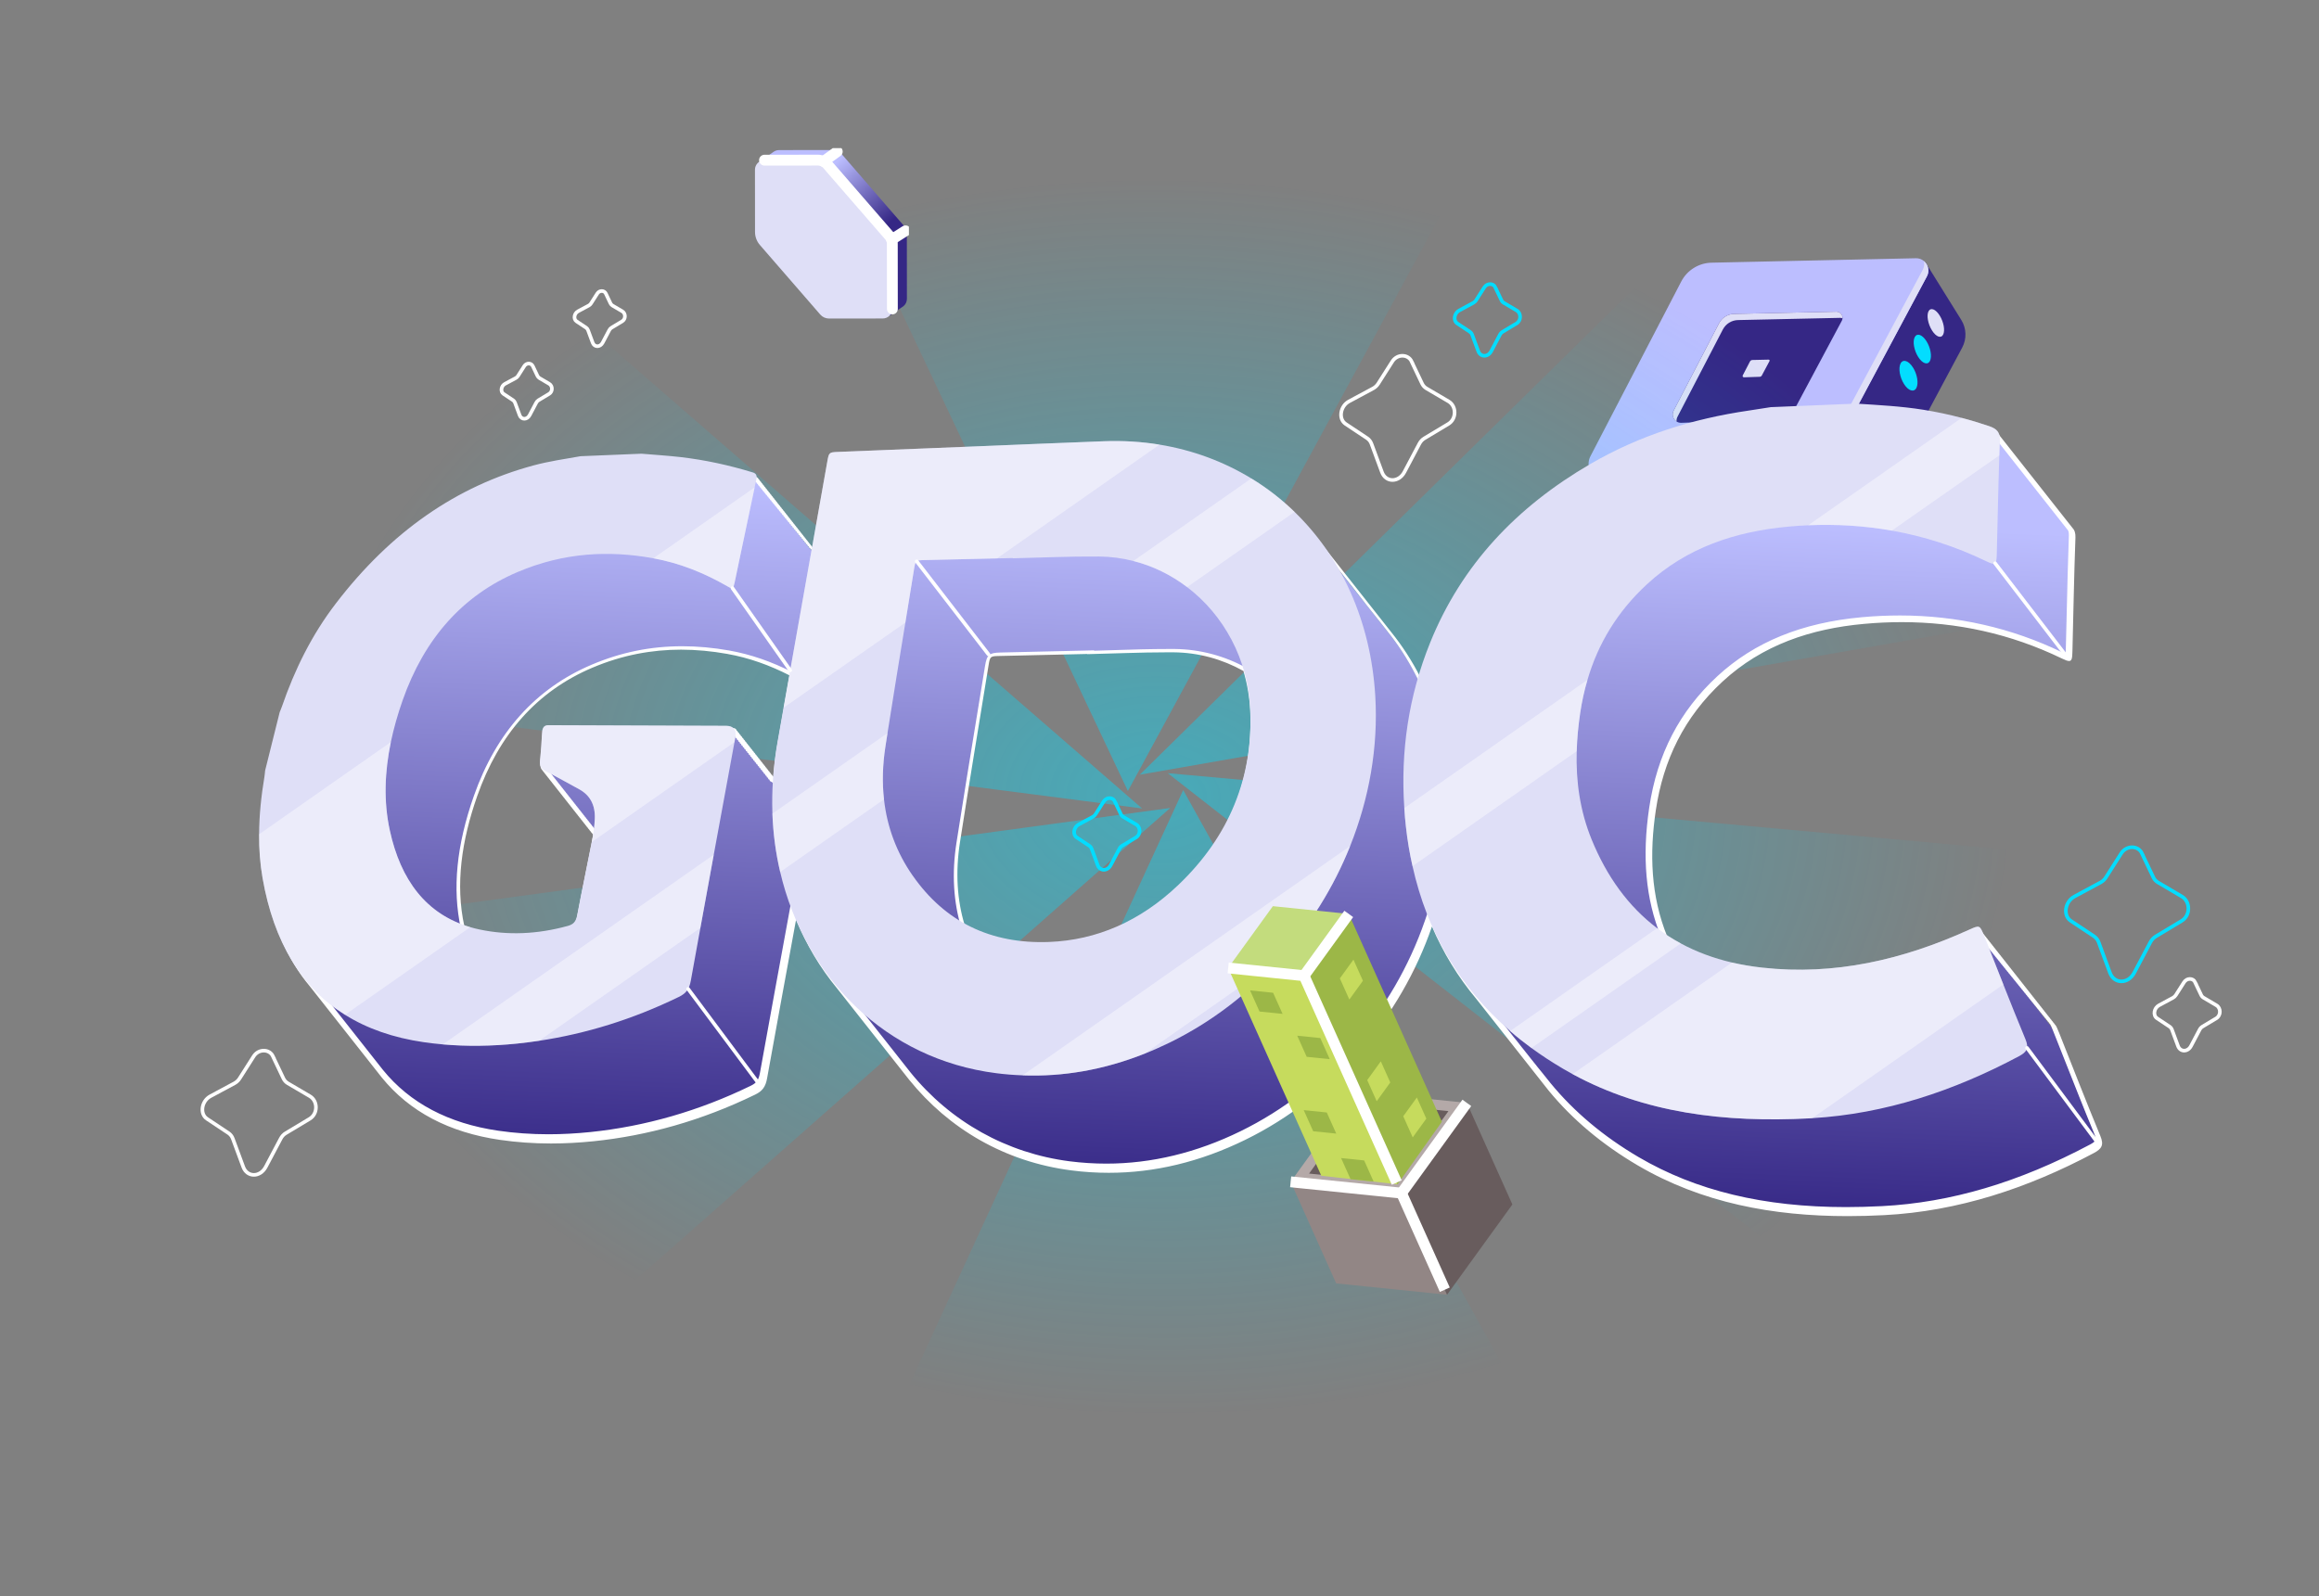
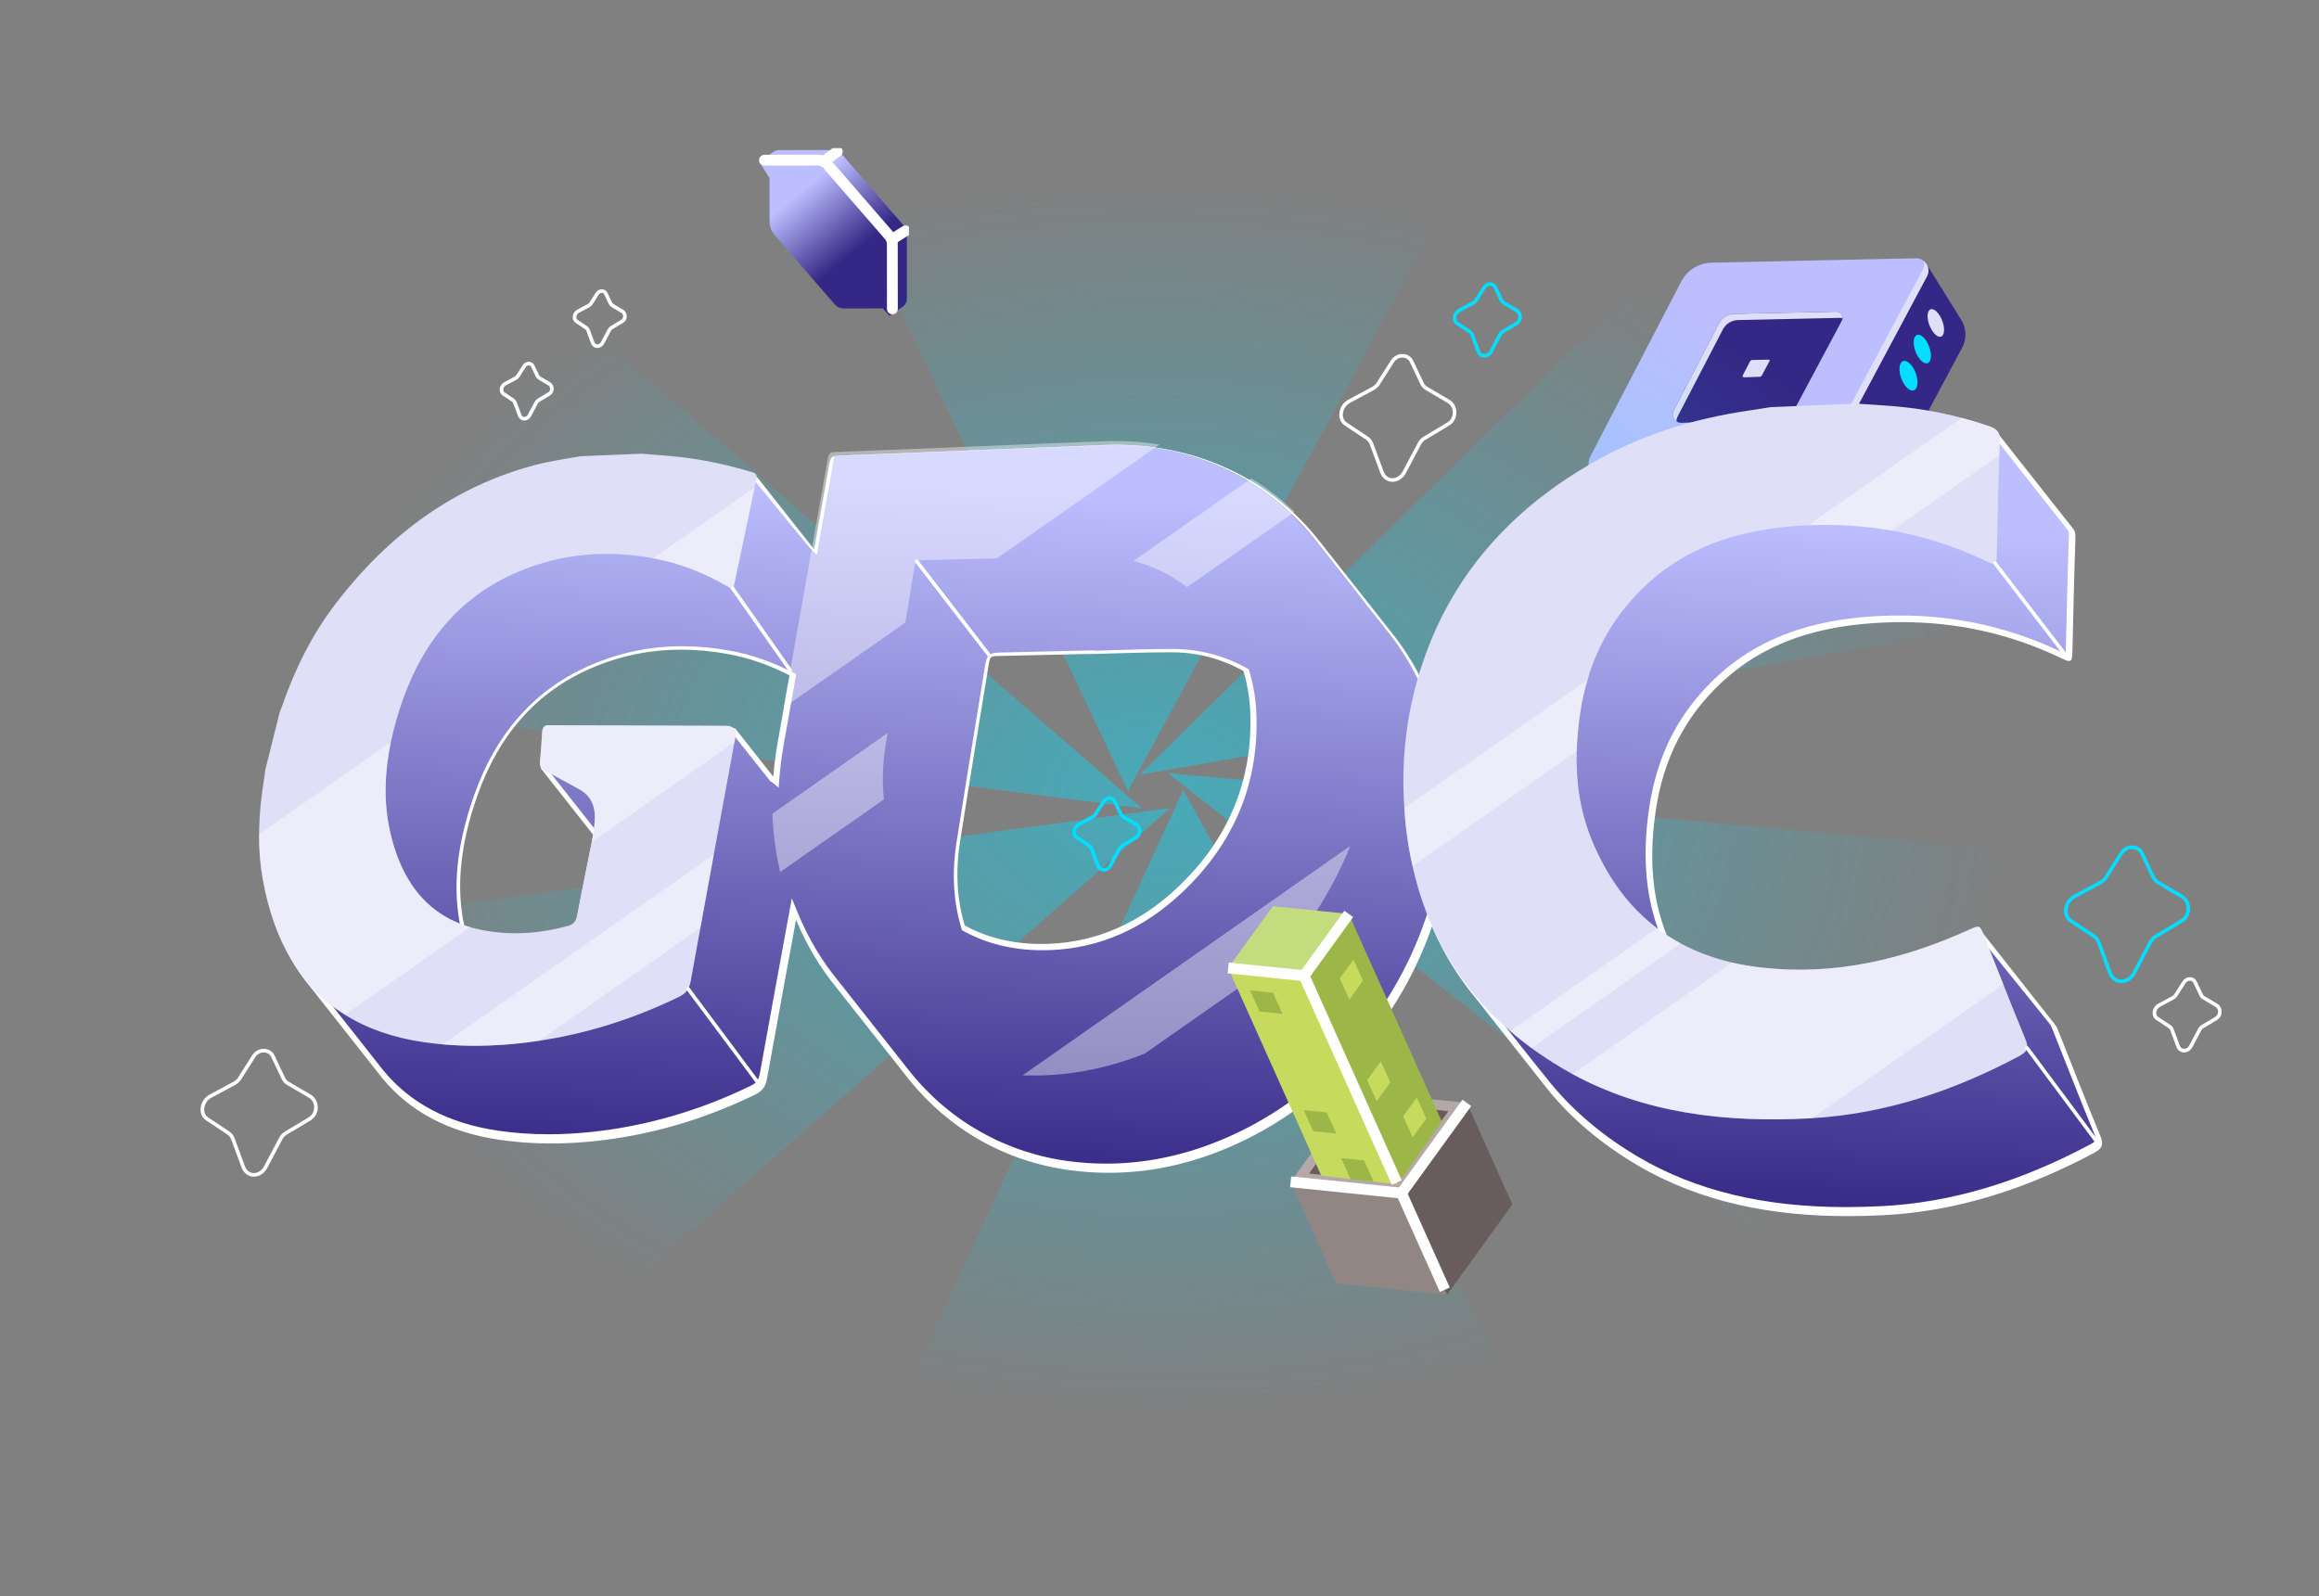
<svg xmlns="http://www.w3.org/2000/svg" width="642" height="442" viewBox="0 0 642 442" fill="none">
  <rect x="0" y="0" width="642" height="442" fill="#808080" stroke="none" />
  <g clip-path="url(#clip0_6009_384)">
    <path d="M440.138 130.315L503.235 128.232L511.791 141.982C513.467 144.674 511.599 148.174 508.43 148.274L457.913 149.943C454.539 150.052 451.365 148.357 449.584 145.493L440.134 130.308L440.138 130.315Z" fill="#DFDFF7" />
    <path d="M532.979 72.54L542.966 88.587C544.416 90.917 544.511 93.844 543.215 96.266L519.275 141.096C517.627 144.185 513.26 144.328 511.409 141.353L503.241 128.228L532.979 72.54Z" fill="#352785" />
    <path d="M518.196 142.854L516.701 144.707C515.524 146.161 513.885 147.181 512.061 147.595L509.738 148.118L496.962 127.588L505.414 122.328L518.19 142.858L518.196 142.854Z" fill="#BFBFDD" />
    <path d="M440.315 126.315L465.444 77.951C467.074 74.819 470.286 72.82 473.816 72.741L530.376 71.512C532.979 71.453 534.676 74.224 533.455 76.517L506.699 126.624C505.225 129.376 502.395 131.138 499.274 131.244L444.555 133.054C441.031 133.174 438.685 129.448 440.308 126.319L440.315 126.315Z" fill="#BCBEFF" />
    <path d="M463.333 113.708L475.897 89.526C476.712 87.96 478.318 86.96 480.083 86.921L508.363 86.306C509.664 86.282 510.513 87.662 509.903 88.809L496.522 113.864C495.79 115.242 494.375 116.122 492.809 116.174L465.458 117.079C463.694 117.135 462.518 115.274 463.333 113.708Z" fill="#352785" />
    <path d="M510.098 88.139C509.892 88.058 509.672 88.012 509.428 88.017L481.148 88.632C479.383 88.671 477.784 89.667 476.962 91.237L464.398 115.419C464.18 115.847 464.104 116.296 464.15 116.723C463.199 116.119 462.749 114.838 463.333 113.708L475.897 89.526C476.712 87.96 478.318 86.96 480.083 86.921L508.363 86.306C509.416 86.281 510.173 87.189 510.098 88.139Z" fill="#DFDFF7" />
    <path d="M482.469 103.945L484.467 100.099C484.598 99.854 484.854 99.694 485.132 99.685L489.636 99.586C489.844 99.584 489.98 99.801 489.881 99.981L487.754 103.971C487.635 104.191 487.411 104.33 487.161 104.34L482.805 104.485C482.527 104.493 482.336 104.201 482.469 103.945Z" fill="#DFDFF7" />
    <path d="M533.456 76.534L506.694 126.645C505.22 129.398 502.396 131.155 499.276 131.262L444.567 133.074C442.379 133.139 440.646 131.734 440.03 129.907C440.875 130.751 442.059 131.274 443.42 131.231L498.129 129.419C501.25 129.312 504.073 127.555 505.547 124.802L532.31 74.692C532.728 73.911 532.806 73.068 532.619 72.298C533.793 73.275 534.268 75.007 533.456 76.534Z" fill="#DFDFF7" />
    <path d="M529.573 101.724C530.763 103.577 531.201 106.116 530.546 107.41C529.89 108.704 528.363 108.276 527.146 106.394C525.926 104.505 525.493 101.917 526.174 100.635C526.853 99.363 528.369 99.862 529.562 101.722L529.573 101.724Z" fill="#03DDFF" />
    <path d="M533.326 94.476C534.47 96.284 534.903 98.727 534.293 99.947C533.682 101.167 532.225 100.704 531.055 98.867C529.88 97.023 529.446 94.535 530.092 93.329C530.73 92.138 532.178 92.661 533.326 94.476Z" fill="#03DDFF" />
    <path d="M536.997 87.389C538.099 89.159 538.526 91.505 537.951 92.648C537.372 93.803 535.988 93.295 534.863 91.502C533.734 89.702 533.306 87.312 533.907 86.18C534.506 85.058 535.887 85.605 536.993 87.382L536.997 87.389Z" fill="#DFDFF7" />
  </g>
  <g clip-path="url(#clip1_6009_384)">
    <g opacity="0.45">
      <path fill-rule="evenodd" clip-rule="evenodd" d="M312.248 219.054L208.731 0H431.091L312.248 219.054ZM315.522 214.534L505.265 27.815L632.82 159.012L315.522 214.534ZM323.272 214.093L642 243.111L544.523 387.066L323.272 214.093ZM446.859 433.629L327.561 218.773L224.792 442L446.859 433.629ZM323.966 223.735L120.901 403.046L3.06 267.222L323.966 223.735ZM0 182.895L316.19 223.882L107.806 42.819L0 182.895Z" fill="url(#paint0_radial_6009_384)" />
    </g>
    <path d="M511.425 335.823C488.549 335.823 469.654 331.263 453.687 321.889C443.946 316.165 435.688 309.238 429.154 301.295L408.91 275.767C403.966 269.856 399.877 263.17 396.764 255.909L396.082 254.317L395.521 255.949C386.675 281.584 367.968 302.967 344.197 314.614C331.917 320.632 319.303 323.694 306.689 323.694C303.308 323.694 299.888 323.48 296.494 323.039C278.909 320.792 263.088 311.966 251.958 298.179L231.714 272.651C227.144 267.088 223.376 260.776 220.543 253.903L219.674 251.803L219.26 254.037C216.601 268.466 213.929 283.095 211.243 297.952C210.855 300.078 210.121 301.094 208.29 301.99C194.006 308.944 179.013 313.263 163.74 314.841C159.798 315.242 155.87 315.456 152.089 315.456C147.278 315.456 142.548 315.122 138.031 314.467C124.121 312.434 113.258 306.697 105.708 297.39L85.465 271.862C79.452 264.668 75.389 255.133 73.359 243.526C71.929 235.369 72.102 226.249 73.88 215.631C73.946 215.23 73.987 214.842 74.027 214.441L74.08 213.919L74.508 212.234L78.089 197.886L78.276 197.444C78.436 197.07 78.583 196.696 78.717 196.308C82.525 185.289 87.375 176.008 93.549 167.958C108.675 148.22 126.433 135.811 147.826 130.02C151.167 129.111 154.574 128.536 157.874 127.988C158.876 127.814 159.865 127.654 160.867 127.466L177.624 126.784C178.639 126.878 179.748 126.958 180.871 127.052C183.289 127.239 185.788 127.44 188.22 127.707C194.754 128.443 201.275 129.82 208.156 131.906C208.584 132.04 208.691 132.187 208.744 132.321L208.824 132.508L208.985 132.615C208.985 132.615 209.092 132.695 209.145 132.829L209.225 133.016L209.386 133.123C209.386 133.123 209.493 133.203 209.546 133.337L209.626 133.524L209.786 133.631C209.786 133.631 209.893 133.711 209.947 133.845L210.027 134.032L210.187 134.139C210.187 134.139 210.294 134.219 210.348 134.353L210.428 134.54L210.588 134.647C210.588 134.647 210.695 134.728 210.749 134.861L210.829 135.048L210.989 135.155C210.989 135.155 211.096 135.236 211.149 135.369L211.23 135.557L211.39 135.664C211.39 135.664 211.497 135.744 211.55 135.878L211.63 136.065L211.791 136.172C211.791 136.172 211.898 136.252 211.951 136.386L212.031 136.573L212.192 136.68C212.192 136.68 212.299 136.76 212.352 136.894L212.432 137.081L212.593 137.188C212.593 137.188 212.699 137.268 212.753 137.402L212.833 137.589L212.993 137.696C212.993 137.696 213.1 137.776 213.154 137.91L213.234 138.097L213.394 138.204C213.394 138.204 213.501 138.285 213.555 138.418L213.635 138.606L213.795 138.713C213.795 138.713 213.902 138.793 213.955 138.927L214.036 139.114L214.196 139.221C214.196 139.221 214.303 139.301 214.356 139.435L214.436 139.622L214.597 139.729C214.597 139.729 214.704 139.809 214.757 139.943L214.837 140.13L214.998 140.237C214.998 140.237 215.105 140.317 215.158 140.451L215.238 140.638L215.399 140.745C215.399 140.745 215.505 140.825 215.559 140.959L215.639 141.146L215.799 141.253C215.799 141.253 215.906 141.334 215.96 141.467L216.04 141.654L216.2 141.761C216.2 141.761 216.307 141.842 216.361 141.975L216.441 142.163L216.601 142.27C216.601 142.27 216.708 142.35 216.762 142.484L216.842 142.671L217.002 142.778C217.002 142.778 217.109 142.858 217.162 142.992L217.243 143.179L217.403 143.286C217.403 143.286 217.51 143.366 217.563 143.5L217.643 143.687L217.804 143.794C217.804 143.794 217.911 143.874 217.964 144.008L218.044 144.195L218.205 144.302C218.205 144.302 218.312 144.382 218.365 144.516L218.445 144.703L218.606 144.81C218.606 144.81 218.712 144.891 218.766 145.024L218.846 145.212L219.006 145.319C219.006 145.319 219.113 145.399 219.167 145.533L219.247 145.72L219.407 145.827C219.407 145.827 219.514 145.907 219.568 146.041L219.648 146.228L219.808 146.335C219.808 146.335 219.915 146.415 219.968 146.549L220.049 146.736L220.209 146.843C220.209 146.843 220.316 146.923 220.369 147.057L220.449 147.244L220.61 147.351C220.61 147.351 220.717 147.431 220.77 147.565L220.85 147.752L221.011 147.859C221.011 147.859 221.118 147.94 221.171 148.073L221.251 148.26L221.412 148.367C221.412 148.367 221.518 148.448 221.572 148.581L221.652 148.769L221.812 148.876C221.812 148.876 221.919 148.956 221.973 149.09L222.053 149.277L222.213 149.384C222.213 149.384 222.32 149.464 222.374 149.598L222.454 149.785L222.614 149.892C222.614 149.892 222.721 149.972 222.775 150.106L222.855 150.293L223.015 150.4C223.015 150.4 223.122 150.48 223.175 150.614L223.256 150.801L223.416 150.908C223.416 150.908 223.523 150.988 223.576 151.122L223.656 151.309L223.817 151.416C223.817 151.416 223.924 151.497 223.977 151.63L224.057 151.818L224.218 151.925L225.126 152.807L225.407 151.644L229.522 128.496C229.781 127.025 230.578 126.263 231.914 126.209L280.619 124.244C288.851 123.909 297.148 123.575 305.513 123.241C306.529 123.201 307.544 123.187 308.56 123.187C330.581 123.187 350.758 132.748 363.919 149.411L384.083 174.845C387.196 178.71 389.882 182.868 392.14 187.295L392.889 188.779L393.37 187.188C394.265 184.219 395.294 181.317 396.416 178.536C404.768 157.915 419.159 141.868 440.418 129.486C453.326 121.97 467.637 117.143 484.152 114.736C485.529 114.535 486.905 114.321 488.281 114.094L490.179 113.786L513.79 112.81L516.275 112.971C521.513 113.305 526.938 113.653 532.23 114.495C538.283 115.458 544.376 116.982 550.349 119.015C551.458 119.389 552.099 119.817 552.46 120.406L552.5 120.473L552.553 120.526C552.674 120.646 552.781 120.78 552.861 120.914L552.901 120.981L552.954 121.034C553.075 121.155 553.181 121.288 553.262 121.422L553.302 121.489L553.355 121.542C553.475 121.663 553.582 121.796 553.663 121.93L553.703 121.997L553.756 122.05C553.876 122.171 553.983 122.291 554.063 122.438L554.103 122.505L554.157 122.559C554.277 122.679 554.384 122.813 554.464 122.946L554.504 123.013L554.558 123.067C554.678 123.187 554.785 123.321 554.865 123.455L554.905 123.521L554.959 123.575C555.079 123.695 555.186 123.829 555.266 123.963L555.306 124.03L555.36 124.083C555.48 124.203 555.573 124.324 555.667 124.471L555.707 124.538L555.76 124.591C555.881 124.712 555.988 124.832 556.068 124.979L556.108 125.046L556.161 125.099C556.282 125.22 556.388 125.353 556.469 125.487L556.509 125.554L556.562 125.608C556.682 125.728 556.789 125.862 556.869 125.995L556.91 126.062L556.963 126.116C557.083 126.236 557.19 126.356 557.27 126.503L557.31 126.57L557.364 126.624C557.484 126.744 557.578 126.865 557.671 127.012L557.711 127.079L557.765 127.132C557.885 127.252 557.992 127.386 558.072 127.52L558.112 127.587L558.166 127.64C558.286 127.761 558.393 127.894 558.473 128.028L558.513 128.095L558.566 128.148C558.687 128.269 558.794 128.402 558.874 128.536L558.914 128.603L558.967 128.656C559.088 128.777 559.194 128.897 559.275 129.044L559.315 129.111L559.368 129.165C559.488 129.285 559.595 129.419 559.675 129.552L559.716 129.619L559.769 129.673C559.889 129.793 559.996 129.927 560.076 130.061L560.116 130.127L560.17 130.181C560.29 130.301 560.397 130.422 560.477 130.569L560.517 130.636L560.571 130.689C560.691 130.809 560.798 130.943 560.878 131.077L560.918 131.144L560.972 131.197C561.092 131.318 561.199 131.451 561.279 131.585L561.319 131.652L561.372 131.705C561.493 131.826 561.6 131.959 561.68 132.093L561.72 132.16L561.773 132.214C561.894 132.334 562.001 132.468 562.081 132.601L562.121 132.668L562.174 132.722C562.294 132.842 562.401 132.962 562.482 133.109L562.522 133.176L562.575 133.23C562.695 133.35 562.802 133.484 562.882 133.618L562.923 133.685L562.976 133.738C563.096 133.858 563.203 133.992 563.283 134.126L563.323 134.193L563.377 134.246C563.497 134.367 563.604 134.5 563.684 134.634L563.724 134.701L563.778 134.754C563.898 134.875 564.005 134.995 564.085 135.142L564.125 135.209L564.179 135.262C564.299 135.383 564.406 135.517 564.486 135.65L564.526 135.717L564.579 135.771C564.7 135.891 564.807 136.025 564.887 136.158L564.927 136.225L564.98 136.279C565.101 136.399 565.207 136.533 565.288 136.667L565.328 136.733L565.381 136.787C565.501 136.907 565.595 137.028 565.688 137.175L565.729 137.242L565.782 137.295C565.902 137.415 566.009 137.549 566.089 137.683L566.129 137.75L566.183 137.803C566.303 137.924 566.41 138.057 566.49 138.191L566.53 138.258L566.584 138.311C566.704 138.432 566.811 138.565 566.891 138.699L566.931 138.766L566.985 138.82C567.105 138.94 567.212 139.074 567.292 139.207L567.332 139.274L567.385 139.328C567.506 139.448 567.613 139.582 567.693 139.715L567.733 139.782L567.786 139.836C567.907 139.956 568.014 140.09 568.094 140.224L568.134 140.291L568.187 140.344C568.307 140.464 568.414 140.598 568.495 140.732L568.535 140.799L568.588 140.852C568.708 140.973 568.802 141.093 568.895 141.24L568.936 141.307L568.989 141.36C569.109 141.481 569.216 141.601 569.296 141.748L569.336 141.815L569.39 141.868C569.51 141.989 569.617 142.123 569.697 142.256L569.737 142.323L569.791 142.377C569.911 142.497 570.004 142.617 570.098 142.764L570.138 142.831L570.192 142.885C570.312 143.005 570.419 143.125 570.499 143.273L570.539 143.339L570.592 143.393C570.713 143.513 570.82 143.634 570.9 143.781L570.94 143.848L570.993 143.901C571.114 144.021 571.22 144.155 571.301 144.289L571.341 144.356L571.394 144.409C571.514 144.53 571.621 144.663 571.701 144.797L571.742 144.864L571.795 144.917C571.915 145.038 572.022 145.158 572.102 145.305L572.142 145.372L572.196 145.426C572.316 145.546 572.41 145.666 572.503 145.813L572.543 145.88L572.597 145.934C573.104 146.455 573.318 147.137 573.292 148.154C573.024 155.201 572.864 162.462 572.704 169.469C572.623 172.933 572.543 176.41 572.45 179.9C572.423 180.996 572.343 181.611 572.209 181.759C571.795 181.759 570.846 181.29 570.432 181.09C556.535 174.377 541.543 170.98 525.856 170.98C522.422 170.98 518.894 171.141 515.38 171.462C498.891 172.973 485.943 178.242 475.814 187.602C465.419 197.19 459.312 208.985 457.121 223.641C455.103 237.174 456.145 248.728 460.328 258.984L460.622 259.666L460.795 259.773C468.251 264.681 477.244 267.743 487.52 268.88C490.94 269.255 494.428 269.455 497.875 269.455C513.095 269.455 528.502 265.831 544.977 258.369C545.979 257.915 546.781 257.554 547.155 257.554C547.249 257.554 547.356 257.554 547.583 257.955L547.636 258.062L547.73 258.142C547.823 258.222 547.903 258.329 547.984 258.476L548.037 258.583L548.131 258.664C548.224 258.744 548.304 258.851 548.384 258.998L548.438 259.105L548.531 259.185C548.625 259.265 548.705 259.372 548.785 259.519L548.839 259.626L548.932 259.707C549.026 259.787 549.106 259.894 549.186 260.041L549.24 260.148L549.333 260.228C549.427 260.308 549.507 260.415 549.587 260.562L549.64 260.669L549.734 260.75C549.828 260.83 549.908 260.937 549.988 261.084L550.041 261.191L550.135 261.271C550.228 261.351 550.309 261.458 550.389 261.605L550.442 261.712L550.536 261.793C550.629 261.873 550.709 261.98 550.79 262.127L550.843 262.234L550.937 262.314C551.03 262.394 551.11 262.501 551.191 262.649L551.244 262.756L551.337 262.836C551.431 262.916 551.511 263.023 551.591 263.17L551.645 263.277L551.738 263.357C551.832 263.438 551.912 263.545 551.992 263.692L552.046 263.799L552.139 263.879C552.233 263.959 552.313 264.066 552.393 264.213L552.447 264.32L552.54 264.4C552.634 264.481 552.714 264.588 552.794 264.735L552.847 264.842L552.941 264.922C553.034 265.002 553.115 265.109 553.195 265.256L553.248 265.363L553.342 265.443C553.435 265.524 553.516 265.631 553.596 265.778L553.649 265.885L553.743 265.965C553.836 266.045 553.916 266.152 553.997 266.299L554.05 266.406L554.144 266.486C554.237 266.567 554.317 266.674 554.397 266.821L554.451 266.928L554.544 267.008C554.638 267.088 554.718 267.195 554.798 267.342L554.852 267.449L554.945 267.529C555.039 267.61 555.119 267.717 555.199 267.864L555.253 267.971L555.346 268.051C555.44 268.131 555.52 268.238 555.6 268.385L555.653 268.492L555.747 268.573C555.841 268.653 555.921 268.76 556.001 268.907L556.054 269.014L556.148 269.094C556.241 269.174 556.322 269.281 556.402 269.428L556.455 269.535L556.549 269.616C556.642 269.696 556.722 269.803 556.803 269.95L556.856 270.057L556.95 270.137C557.043 270.217 557.123 270.324 557.203 270.471L557.257 270.578L557.35 270.659C557.444 270.739 557.524 270.846 557.604 270.993L557.658 271.1L557.751 271.18C557.845 271.26 557.925 271.367 558.005 271.514L558.059 271.621L558.152 271.702C558.246 271.782 558.326 271.889 558.406 272.036L558.46 272.143L558.553 272.223C558.647 272.303 558.727 272.41 558.807 272.558L558.86 272.665L558.954 272.745C559.047 272.825 559.128 272.932 559.208 273.079L559.261 273.186L559.355 273.266C559.448 273.347 559.528 273.453 559.609 273.601L559.662 273.708L559.756 273.788C559.849 273.868 559.929 273.975 560.01 274.122L560.063 274.229L560.157 274.309C560.25 274.39 560.33 274.497 560.41 274.644L560.464 274.751L560.557 274.831C560.651 274.911 560.731 275.018 560.811 275.165L560.865 275.272L560.958 275.352C561.052 275.433 561.132 275.54 561.212 275.687L561.266 275.794L561.359 275.874C561.453 275.954 561.533 276.061 561.613 276.208L561.666 276.315L561.76 276.395C561.854 276.476 561.934 276.583 562.014 276.73L562.067 276.837L562.161 276.917C562.254 276.997 562.335 277.104 562.415 277.251L562.468 277.358L562.562 277.438C562.655 277.519 562.735 277.626 562.816 277.773L562.869 277.88L562.963 277.96C563.056 278.04 563.136 278.147 563.216 278.294L563.27 278.401L563.363 278.482C563.457 278.562 563.537 278.669 563.617 278.816L563.671 278.923L563.764 279.003C563.858 279.083 563.938 279.19 564.018 279.337L564.072 279.444L564.165 279.525C564.259 279.605 564.339 279.712 564.419 279.859L564.473 279.966L564.566 280.046C564.66 280.126 564.74 280.233 564.82 280.38L564.873 280.487L564.967 280.568C565.06 280.648 565.141 280.755 565.221 280.902L565.274 281.009L565.368 281.089C565.461 281.169 565.541 281.276 565.622 281.423L565.675 281.53L565.769 281.611C565.862 281.691 565.942 281.798 566.023 281.945L566.076 282.052L566.17 282.132C566.263 282.212 566.343 282.319 566.423 282.467L566.477 282.574L566.57 282.654C566.664 282.734 566.744 282.841 566.824 282.988L566.878 283.095L566.971 283.175C567.065 283.256 567.145 283.362 567.225 283.51L567.279 283.617L567.372 283.697C567.466 283.777 567.546 283.884 567.626 284.031L567.679 284.138L567.773 284.218C568.054 284.459 568.361 285.195 568.789 286.291C569.898 289.059 570.993 291.841 572.089 294.635C574.695 301.255 577.394 308.088 580.213 314.881C581.108 317.048 580.627 317.756 578.703 318.773C558.941 329.297 540.033 334.887 520.898 335.89C517.464 336.063 514.097 336.157 510.877 336.157L511.425 335.823ZM276.638 180.943C273.791 181.01 273.484 181.277 273.016 184.139C272.281 188.672 271.533 193.232 270.785 197.805C268.901 209.306 266.963 221.194 265.106 233.109C263.81 241.426 264.264 249.276 266.456 256.444L266.536 256.698L266.776 256.832C273.03 260.282 280.259 262.033 288.263 262.033C288.984 262.033 289.706 262.02 290.441 261.993C303.856 261.485 316.016 256.136 326.572 246.107C340.789 232.587 347.591 216.046 346.776 196.963C346.615 193.125 345.974 189.301 344.865 185.596L344.785 185.342L344.544 185.209C338.491 181.825 331.676 180.02 324.848 179.967C324.26 179.967 323.659 179.967 323.071 179.967C318.167 179.967 313.196 180.127 308.399 180.274C306.181 180.341 303.977 180.408 301.772 180.461L300.983 180.408C300.983 180.408 282.343 180.836 276.611 180.97L276.638 180.943ZM188.541 179.231C179.882 179.231 171.758 180.889 163.727 184.286C148.427 190.772 137.577 202.86 131.484 220.218C126.714 233.831 125.538 245.719 127.903 256.577L128.037 257.099L128.411 257.34C129.881 257.848 131.27 258.236 132.673 258.53C135.947 259.225 139.341 259.573 142.735 259.573C147.519 259.573 152.463 258.878 157.407 257.514C159.197 257.019 160.092 256.002 160.467 253.997C161.255 249.811 162.097 245.639 162.939 241.493C163.54 238.511 164.141 235.529 164.716 232.561C164.769 232.266 164.809 231.972 164.863 231.665L164.97 230.942L164.756 230.702C164.662 230.595 164.596 230.515 164.542 230.421L164.489 230.341L164.422 230.274C164.288 230.153 164.195 230.033 164.128 229.913L164.074 229.833L164.008 229.766C163.887 229.645 163.78 229.525 163.727 229.405L163.674 229.324L163.607 229.258C163.473 229.137 163.38 229.017 163.326 228.896L163.273 228.803L163.206 228.736C163.086 228.616 162.992 228.495 162.925 228.388L162.872 228.295L162.805 228.228C162.685 228.107 162.591 227.987 162.524 227.88L162.471 227.787L162.404 227.72C162.284 227.599 162.19 227.479 162.124 227.372L162.07 227.292L162.003 227.225C161.883 227.105 161.789 226.984 161.723 226.864L161.669 226.784L161.602 226.717C161.482 226.596 161.389 226.476 161.322 226.369L161.268 226.275L161.202 226.209C161.068 226.088 160.974 225.968 160.921 225.861L160.867 225.767L160.801 225.7C160.68 225.58 160.587 225.46 160.52 225.353L160.467 225.273L160.4 225.206C160.28 225.085 160.186 224.965 160.119 224.845L160.066 224.764L159.999 224.697C159.879 224.577 159.785 224.457 159.718 224.35L159.665 224.256L159.598 224.189C159.464 224.069 159.371 223.949 159.317 223.828L159.264 223.748L159.197 223.681C159.077 223.561 158.983 223.44 158.917 223.333L158.863 223.24L158.796 223.173C158.676 223.053 158.583 222.932 158.516 222.812L158.462 222.732L158.395 222.665C158.262 222.545 158.168 222.424 158.115 222.317L158.061 222.224L157.995 222.157C157.861 222.036 157.767 221.916 157.714 221.809L157.661 221.729L157.594 221.662C157.46 221.542 157.367 221.421 157.3 221.301L157.246 221.221L157.179 221.154C157.059 221.033 156.952 220.913 156.899 220.793L156.845 220.713L156.779 220.646C156.658 220.525 156.565 220.405 156.498 220.298L156.445 220.204L156.378 220.137C156.257 220.017 156.164 219.897 156.097 219.79L156.044 219.696L155.977 219.629C155.857 219.509 155.75 219.389 155.696 219.268L155.643 219.188L155.576 219.121C155.456 219.001 155.362 218.88 155.295 218.76L155.242 218.68L155.175 218.613C155.055 218.493 154.948 218.372 154.895 218.265L154.841 218.172L154.774 218.105C154.641 217.985 154.547 217.864 154.494 217.757L154.44 217.664L154.373 217.597C154.24 217.476 154.146 217.356 154.093 217.236L154.039 217.155L153.973 217.089C153.852 216.968 153.759 216.848 153.692 216.728L153.639 216.647L153.572 216.58C153.451 216.46 153.358 216.34 153.291 216.233L153.238 216.139L153.171 216.072C153.051 215.952 152.957 215.832 152.89 215.725L152.837 215.631L152.77 215.564C152.636 215.444 152.543 215.323 152.489 215.203L152.436 215.123L152.369 215.056C152.249 214.936 152.155 214.815 152.089 214.695L152.035 214.615L151.968 214.548C151.835 214.427 151.741 214.307 151.688 214.2L151.634 214.107L151.567 214.04C151.447 213.919 151.34 213.799 151.287 213.692L151.233 213.612L151.167 213.545C151.033 213.425 150.939 213.304 150.886 213.184L150.832 213.09L150.766 213.023C150.458 212.729 150.178 212.288 150.285 211.205C150.538 208.838 150.685 206.457 150.819 204.157L150.859 203.422C150.939 202.178 151.394 202.085 151.928 202.085C152.463 202.085 152.944 202.098 153.425 202.098H155.91L201.128 202.258C202.01 202.258 203.105 202.259 203.252 202.432L203.333 202.74L203.626 202.927L203.707 203.221L204.027 203.435L204.108 203.729L204.442 203.943L204.522 204.238L204.856 204.452L204.936 204.759L205.27 204.973L205.35 205.267L205.684 205.481L205.764 205.775L206.098 205.989L206.179 206.284L206.513 206.498L206.593 206.805L206.927 207.019L207.007 207.313L207.341 207.527L207.421 207.821L207.755 208.035L207.836 208.343L208.17 208.557L208.25 208.865L208.584 209.078L208.664 209.373L208.998 209.587L209.078 209.881L209.412 210.095L209.492 210.402L209.827 210.616L209.907 210.924L210.241 211.138L210.321 211.432L210.655 211.646L210.735 211.94L211.069 212.154L211.149 212.448L211.483 212.662L211.564 212.97L211.898 213.184L211.978 213.478L212.312 213.692L212.392 213.986L212.726 214.2L212.806 214.494L213.14 214.708L213.221 215.016L213.555 215.23L213.635 215.524L213.969 215.738L214.958 216.527L215.091 215.283C215.345 212.154 215.733 209.052 216.267 206.056L219.674 186.827L219.234 186.599C213.314 183.577 207.595 181.611 201.729 180.568C197.333 179.793 193.004 179.392 188.875 179.392L188.541 179.231Z" fill="url(#paint1_linear_6009_384)" />
    <path d="M513.897 113.599L516.369 113.76C521.607 114.094 527.005 114.442 532.256 115.284C538.269 116.247 544.322 117.758 550.269 119.777C551.498 120.192 551.859 120.606 552.032 120.887L552.112 121.021L552.219 121.128C552.3 121.208 552.38 121.302 552.433 121.395L552.513 121.529L552.62 121.636C552.7 121.716 552.781 121.81 552.834 121.903L552.914 122.037L553.021 122.144C553.101 122.224 553.181 122.318 553.235 122.412L553.315 122.545L553.422 122.652C553.502 122.732 553.569 122.826 553.636 122.92L553.716 123.053L553.823 123.16C553.903 123.241 553.97 123.334 554.037 123.428L554.117 123.562L554.224 123.669C554.304 123.749 554.371 123.842 554.438 123.936L554.518 124.07L554.625 124.177C554.705 124.257 554.772 124.351 554.838 124.444L554.919 124.578L555.025 124.685C555.106 124.765 555.172 124.859 555.239 124.952L555.319 125.086L555.426 125.193C555.507 125.273 555.573 125.367 555.64 125.46L555.72 125.594L555.827 125.701C555.907 125.781 555.974 125.875 556.041 125.969L556.121 126.102L556.228 126.209C556.308 126.29 556.375 126.383 556.442 126.477L556.522 126.61L556.629 126.717C556.709 126.798 556.776 126.891 556.843 126.985L556.923 127.119L557.03 127.226C557.11 127.306 557.19 127.399 557.244 127.493L557.324 127.627L557.431 127.734C557.511 127.814 557.578 127.908 557.644 128.001L557.725 128.135L557.832 128.242C557.912 128.322 557.978 128.416 558.045 128.509L558.125 128.643L558.232 128.75C558.313 128.83 558.379 128.924 558.446 129.018L558.526 129.151L558.633 129.258C558.713 129.338 558.78 129.432 558.847 129.526L558.927 129.659L559.034 129.766C559.114 129.847 559.181 129.94 559.248 130.034L559.328 130.168L559.435 130.275C559.515 130.355 559.582 130.448 559.649 130.542L559.729 130.676L559.836 130.783C559.916 130.863 559.983 130.957 560.05 131.05L560.13 131.184L560.237 131.291C560.317 131.371 560.384 131.465 560.451 131.558L560.531 131.692L560.638 131.799C560.718 131.879 560.785 131.973 560.851 132.066L560.932 132.2L561.038 132.307C561.119 132.387 561.199 132.481 561.252 132.575L561.332 132.708L561.439 132.815C561.52 132.896 561.586 132.989 561.653 133.083L561.733 133.216L561.84 133.323C561.92 133.404 561.987 133.497 562.054 133.591L562.134 133.725L562.241 133.832C562.321 133.912 562.388 134.005 562.455 134.099L562.535 134.233L562.642 134.34C562.722 134.42 562.789 134.514 562.856 134.607L562.936 134.741L563.043 134.848C563.123 134.928 563.203 135.022 563.257 135.115L563.337 135.249L563.444 135.356C563.524 135.436 563.591 135.53 563.657 135.624L563.738 135.757L563.844 135.864C563.925 135.944 564.005 136.038 564.058 136.132L564.138 136.265L564.245 136.372C564.326 136.453 564.406 136.546 564.459 136.64L564.539 136.774L564.646 136.881C564.726 136.961 564.807 137.054 564.86 137.148L564.94 137.282L565.047 137.389C565.127 137.469 565.194 137.563 565.261 137.656L565.341 137.79L565.448 137.897C565.528 137.977 565.595 138.071 565.662 138.164L565.742 138.298L565.849 138.405C565.929 138.485 566.009 138.579 566.063 138.672L566.143 138.806L566.25 138.913C566.33 138.993 566.41 139.087 566.463 139.181L566.544 139.314L566.651 139.421C566.731 139.502 566.798 139.595 566.864 139.689L566.945 139.822L567.051 139.929C567.132 140.01 567.212 140.103 567.265 140.197L567.345 140.331L567.452 140.438C567.532 140.518 567.599 140.611 567.666 140.705L567.746 140.839L567.853 140.946C567.933 141.026 568.014 141.12 568.067 141.213L568.147 141.347L568.254 141.454C568.334 141.534 568.414 141.628 568.468 141.721L568.548 141.855L568.655 141.962C568.735 142.042 568.815 142.136 568.869 142.23L568.949 142.363L569.056 142.47C569.136 142.55 569.203 142.644 569.27 142.738L569.35 142.871L569.457 142.978C569.537 143.059 569.604 143.152 569.67 143.246L569.751 143.38L569.857 143.487C569.938 143.567 570.004 143.66 570.071 143.754L570.151 143.888L570.258 143.995C570.339 144.075 570.405 144.169 570.472 144.262L570.552 144.396L570.659 144.503C570.739 144.583 570.806 144.677 570.873 144.77L570.953 144.904L571.06 145.011C571.14 145.091 571.207 145.185 571.274 145.278L571.354 145.412L571.461 145.519C571.541 145.599 571.621 145.693 571.675 145.787L571.755 145.92L571.862 146.027C571.942 146.108 572.009 146.201 572.076 146.295L572.156 146.428L572.263 146.535C572.53 146.803 572.797 147.217 572.757 148.26C572.49 155.348 572.33 162.623 572.156 169.67C572.076 173.107 571.995 176.557 571.902 180.007C571.902 180.475 571.875 180.809 571.848 181.05C571.621 180.956 571.301 180.822 570.846 180.608C556.856 173.855 541.77 170.432 525.976 170.432C522.529 170.432 518.974 170.593 515.433 170.913C498.784 172.438 485.716 177.774 475.467 187.228C464.964 196.923 458.778 208.838 456.573 223.654C454.542 237.308 455.597 248.982 459.82 259.346C459.86 259.453 459.913 259.546 459.953 259.653C459.98 259.72 460.007 259.787 460.034 259.854L460.194 260.228L460.541 260.455C468.091 265.417 477.177 268.519 487.56 269.669C491.007 270.057 494.521 270.244 497.996 270.244C513.309 270.244 528.809 266.593 545.378 259.091C546.019 258.797 546.741 258.476 547.115 258.369C547.115 258.369 547.115 258.396 547.128 258.396L547.249 258.597L547.422 258.744C547.422 258.744 547.462 258.784 547.529 258.891L547.65 259.091L547.823 259.239C547.823 259.239 547.863 259.279 547.93 259.386L548.05 259.586L548.237 259.733C548.237 259.733 548.278 259.773 548.344 259.88L548.465 260.081L548.638 260.228C548.638 260.228 548.678 260.268 548.745 260.375L548.865 260.576L549.053 260.723C549.053 260.723 549.093 260.763 549.159 260.87L549.28 261.071L549.453 261.218C549.453 261.218 549.494 261.258 549.56 261.365L549.681 261.565L549.854 261.712C549.854 261.712 549.894 261.753 549.961 261.86L550.081 262.06L550.255 262.207C550.255 262.207 550.295 262.247 550.362 262.354L550.482 262.555L550.656 262.702C550.656 262.702 550.709 262.742 550.763 262.849L550.883 263.05L551.057 263.197C551.057 263.197 551.097 263.237 551.164 263.344L551.284 263.545L551.458 263.692C551.458 263.692 551.498 263.732 551.565 263.839L551.685 264.039L551.859 264.186C551.859 264.186 551.899 264.226 551.965 264.333L552.086 264.534L552.259 264.681C552.259 264.681 552.3 264.721 552.366 264.828L552.487 265.029L552.66 265.176C552.66 265.176 552.7 265.216 552.767 265.323L552.887 265.524L553.061 265.671C553.061 265.671 553.101 265.711 553.168 265.818L553.288 266.018L553.462 266.165C553.462 266.165 553.502 266.206 553.569 266.326L553.689 266.527L553.863 266.674C553.863 266.674 553.903 266.714 553.97 266.821L554.09 267.021L554.264 267.168C554.264 267.168 554.304 267.209 554.371 267.316L554.491 267.516L554.665 267.663C554.665 267.663 554.705 267.703 554.772 267.81L554.892 268.011L555.066 268.158C555.066 268.158 555.106 268.198 555.172 268.305L555.293 268.506L555.466 268.653C555.466 268.653 555.506 268.693 555.573 268.8L555.694 269L555.867 269.148C555.867 269.148 555.907 269.188 555.974 269.295L556.094 269.495L556.268 269.642C556.268 269.642 556.308 269.682 556.375 269.789L556.495 269.99L556.669 270.137C556.669 270.137 556.709 270.177 556.776 270.284L556.896 270.485L557.07 270.632C557.07 270.632 557.11 270.672 557.177 270.779L557.297 270.98L557.471 271.127C557.471 271.127 557.511 271.167 557.578 271.274L557.698 271.474L557.872 271.621C557.872 271.621 557.912 271.662 557.978 271.769L558.099 271.969L558.272 272.116C558.272 272.116 558.313 272.156 558.379 272.263L558.5 272.464L558.673 272.611C558.673 272.611 558.713 272.651 558.78 272.758L558.9 272.959L559.074 273.106C559.074 273.106 559.114 273.146 559.181 273.253L559.301 273.453L559.475 273.601C559.475 273.601 559.515 273.641 559.582 273.748L559.702 273.948L559.876 274.095C559.876 274.095 559.916 274.135 559.983 274.242L560.103 274.443L560.277 274.59C560.277 274.59 560.317 274.63 560.384 274.737L560.504 274.938L560.678 275.085C560.678 275.085 560.718 275.125 560.785 275.232L560.905 275.433L561.079 275.58C561.079 275.58 561.119 275.62 561.185 275.727L561.306 275.927L561.479 276.074C561.479 276.074 561.519 276.115 561.586 276.222L561.707 276.422L561.88 276.569C561.88 276.569 561.92 276.609 561.987 276.716L562.107 276.917L562.281 277.064C562.281 277.064 562.321 277.104 562.388 277.211L562.508 277.412L562.682 277.559C562.682 277.559 562.722 277.599 562.789 277.706L562.909 277.907L563.083 278.054C563.083 278.054 563.123 278.094 563.19 278.201L563.31 278.401L563.484 278.548C563.484 278.548 563.524 278.589 563.591 278.696L563.711 278.896L563.885 279.043C563.885 279.043 563.925 279.083 563.991 279.19L564.112 279.391L564.285 279.538C564.285 279.538 564.326 279.578 564.392 279.685L564.513 279.886L564.686 280.033C564.686 280.033 564.726 280.073 564.793 280.18L564.913 280.38L565.087 280.528C565.087 280.528 565.127 280.568 565.194 280.675L565.314 280.875L565.488 281.022C565.488 281.022 565.528 281.062 565.595 281.169L565.715 281.37L565.889 281.517C565.889 281.517 565.929 281.557 565.996 281.664L566.116 281.865L566.303 282.012C566.303 282.012 566.343 282.052 566.41 282.159L566.53 282.36L566.704 282.507C566.704 282.507 566.744 282.547 566.811 282.654L566.931 282.854L567.105 283.001C567.105 283.001 567.145 283.042 567.212 283.149L567.319 283.349L567.492 283.496C567.679 283.683 568.094 284.7 568.334 285.315C569.43 288.07 570.526 290.824 571.621 293.606C574.24 300.239 576.953 307.112 579.772 313.905C580.48 315.617 580.32 316.018 578.57 316.954C558.887 327.425 540.073 333.001 521.045 333.991C517.625 334.164 514.271 334.258 511.05 334.258C488.295 334.258 469.521 329.725 453.646 320.418C443.959 314.734 435.768 307.861 429.287 299.971C429.22 299.891 429.167 299.824 429.1 299.744C429.033 299.65 428.953 299.557 428.886 299.463C428.82 299.383 428.766 299.302 428.699 299.236C428.632 299.142 428.552 299.048 428.472 298.955C428.405 298.875 428.352 298.794 428.285 298.727C428.218 298.634 428.151 298.554 428.071 298.447C428.004 298.366 427.951 298.286 427.884 298.219C427.817 298.126 427.737 298.032 427.657 297.938C427.59 297.858 427.537 297.778 427.47 297.711C427.403 297.618 427.336 297.537 427.256 297.43C427.189 297.35 427.136 297.27 427.069 297.203C427.002 297.109 426.922 297.016 426.842 296.922C426.775 296.842 426.722 296.775 426.655 296.695C426.588 296.601 426.508 296.508 426.428 296.414C426.361 296.334 426.307 296.254 426.241 296.187C426.174 296.093 426.094 295.999 426.013 295.906C425.947 295.826 425.893 295.745 425.826 295.679C425.76 295.585 425.679 295.491 425.599 295.398C425.532 295.317 425.479 295.237 425.412 295.157C425.345 295.063 425.279 294.983 425.198 294.876C425.132 294.796 425.078 294.729 425.011 294.649C424.944 294.555 424.864 294.462 424.784 294.368C424.717 294.288 424.664 294.208 424.597 294.141C424.53 294.047 424.45 293.953 424.383 293.86C424.316 293.78 424.263 293.713 424.196 293.633C424.129 293.539 424.049 293.445 423.969 293.352C423.902 293.271 423.849 293.191 423.782 293.124C423.715 293.031 423.635 292.937 423.568 292.844C423.501 292.763 423.448 292.683 423.381 292.616C423.314 292.523 423.248 292.429 423.167 292.335C423.101 292.255 423.047 292.175 422.98 292.108C422.913 292.014 422.847 291.934 422.766 291.827C422.7 291.747 422.646 291.667 422.579 291.6C422.513 291.506 422.432 291.413 422.352 291.319C422.285 291.239 422.232 291.159 422.165 291.078C422.098 290.985 422.032 290.905 421.951 290.798C421.885 290.717 421.831 290.637 421.764 290.57C421.697 290.477 421.617 290.383 421.537 290.289C421.47 290.209 421.417 290.129 421.35 290.062C421.283 289.968 421.216 289.888 421.136 289.781C421.069 289.701 421.016 289.621 420.949 289.554C420.882 289.46 420.816 289.367 420.735 289.273C420.669 289.193 420.615 289.113 420.548 289.032C420.482 288.939 420.415 288.859 420.335 288.752C420.268 288.671 420.214 288.591 420.147 288.524C420.081 288.431 420 288.337 419.934 288.243C419.867 288.163 419.813 288.083 419.747 288.016C419.68 287.923 419.6 287.829 419.519 287.735C419.453 287.655 419.399 287.575 419.332 287.508C419.266 287.414 419.185 287.321 419.105 287.227C419.038 287.147 418.985 287.067 418.918 287C418.851 286.906 418.771 286.813 418.704 286.719C418.638 286.639 418.584 286.558 418.517 286.492C418.45 286.398 418.384 286.318 418.303 286.211C418.237 286.131 418.183 286.05 418.116 285.983C418.05 285.89 417.983 285.81 417.903 285.703C417.836 285.622 417.782 285.542 417.716 285.475C417.649 285.382 417.569 285.288 417.502 285.195C417.435 285.114 417.381 285.034 417.315 284.967C417.248 284.874 417.181 284.793 417.101 284.686C417.034 284.606 416.981 284.539 416.914 284.459C416.847 284.365 416.767 284.272 416.687 284.178C416.62 284.098 416.566 284.018 416.5 283.951C416.433 283.857 416.366 283.777 416.286 283.67C416.219 283.59 416.166 283.51 416.099 283.443C416.032 283.349 415.952 283.256 415.885 283.162C415.818 283.082 415.765 283.001 415.698 282.935C415.631 282.841 415.564 282.761 415.484 282.654C415.417 282.574 415.364 282.493 415.297 282.426C415.23 282.333 415.15 282.239 415.083 282.146C415.016 282.065 414.963 281.985 414.896 281.918C414.829 281.825 414.762 281.744 414.682 281.637C414.616 281.557 414.562 281.477 414.495 281.41C414.428 281.317 414.348 281.223 414.281 281.129C414.215 281.049 414.161 280.969 414.094 280.902C414.028 280.808 413.961 280.715 413.881 280.621C413.814 280.541 413.76 280.461 413.694 280.394C413.627 280.3 413.547 280.207 413.466 280.113C413.4 280.033 413.346 279.966 413.279 279.886C413.213 279.792 413.132 279.698 413.065 279.605C412.999 279.525 412.945 279.444 412.878 279.377C412.812 279.284 412.731 279.19 412.651 279.097C412.584 279.016 412.531 278.936 412.464 278.869C412.397 278.776 412.331 278.696 412.25 278.589C412.184 278.508 412.13 278.428 412.063 278.361C411.997 278.268 411.916 278.174 411.836 278.08C411.769 278 411.716 277.92 411.649 277.853C411.582 277.759 411.515 277.679 411.435 277.572C411.369 277.492 411.315 277.412 411.248 277.345C411.181 277.251 411.101 277.158 411.021 277.064C410.954 276.984 410.901 276.904 410.834 276.837C410.767 276.743 410.7 276.663 410.62 276.556C410.553 276.476 410.5 276.395 410.433 276.329C410.366 276.235 410.286 276.141 410.219 276.048C410.153 275.968 410.099 275.887 410.032 275.82C409.965 275.727 409.885 275.633 409.818 275.54C409.752 275.459 409.698 275.379 409.631 275.312C409.565 275.219 409.484 275.125 409.404 275.031C409.337 274.951 409.284 274.871 409.217 274.804C409.15 274.711 409.084 274.617 409.003 274.523C404.099 268.666 400.051 262.033 396.964 254.839L395.601 251.67L394.479 254.933C385.686 280.407 367.1 301.643 343.489 313.223C331.302 319.201 318.782 322.223 306.275 322.223C302.921 322.223 299.527 322.009 296.16 321.581C278.749 319.361 263.088 310.616 252.051 296.949C251.984 296.869 251.917 296.775 251.851 296.695L251.65 296.441C251.583 296.361 251.517 296.267 251.45 296.187L251.249 295.933C251.183 295.852 251.116 295.759 251.049 295.679L250.848 295.424C250.782 295.344 250.715 295.251 250.648 295.17L250.448 294.916C250.381 294.836 250.314 294.742 250.247 294.662L250.047 294.408C249.98 294.328 249.913 294.234 249.846 294.154L249.646 293.9C249.579 293.82 249.512 293.726 249.445 293.646L249.245 293.392C249.178 293.312 249.111 293.218 249.045 293.138L248.844 292.884C248.777 292.803 248.711 292.71 248.644 292.63L248.443 292.376C248.376 292.295 248.31 292.202 248.243 292.121L248.042 291.867C247.976 291.787 247.909 291.694 247.842 291.613L247.642 291.359C247.575 291.279 247.508 291.185 247.441 291.105L247.241 290.851C247.174 290.771 247.107 290.677 247.04 290.597L246.84 290.343C246.773 290.263 246.706 290.169 246.639 290.089L246.439 289.835C246.372 289.755 246.305 289.661 246.239 289.581L246.038 289.327C245.971 289.246 245.904 289.153 245.838 289.073L245.637 288.818C245.57 288.738 245.504 288.645 245.437 288.564L245.236 288.31C245.17 288.23 245.103 288.136 245.036 288.056L244.835 287.802C244.769 287.722 244.702 287.628 244.635 287.548L244.435 287.294C244.368 287.214 244.301 287.12 244.234 287.04L244.034 286.786C243.967 286.706 243.9 286.612 243.82 286.518L243.62 286.264C243.553 286.184 243.486 286.09 243.419 286.01L243.219 285.756C243.152 285.676 243.085 285.582 243.018 285.502L242.818 285.248C242.751 285.168 242.684 285.074 242.617 284.994L242.417 284.74C242.35 284.66 242.283 284.566 242.216 284.486L242.016 284.232C241.949 284.151 241.882 284.058 241.816 283.978L241.615 283.724C241.548 283.643 241.482 283.55 241.415 283.469L241.214 283.215C241.147 283.135 241.081 283.042 241.014 282.961L240.813 282.707C240.747 282.627 240.68 282.533 240.613 282.453L240.413 282.199C240.346 282.119 240.279 282.025 240.212 281.945L240.012 281.691C239.945 281.611 239.878 281.517 239.811 281.437L239.611 281.183C239.544 281.103 239.477 281.009 239.41 280.929L239.21 280.675C239.143 280.594 239.076 280.501 239.01 280.421L238.809 280.166C238.742 280.086 238.675 279.993 238.609 279.912L238.408 279.658C238.341 279.578 238.275 279.484 238.208 279.404L238.007 279.15C237.941 279.07 237.874 278.976 237.807 278.896L237.607 278.642C237.54 278.562 237.473 278.468 237.406 278.388L237.206 278.134C237.139 278.054 237.072 277.96 237.005 277.88L236.805 277.626C236.738 277.545 236.671 277.452 236.604 277.372L236.404 277.118C236.337 277.037 236.27 276.944 236.203 276.863L236.003 276.609C235.936 276.529 235.869 276.436 235.803 276.355L235.602 276.101C235.535 276.021 235.469 275.927 235.402 275.847L235.201 275.593C235.135 275.513 235.068 275.419 235.001 275.339L234.8 275.085C234.734 275.005 234.667 274.911 234.6 274.831L234.4 274.577C234.333 274.497 234.266 274.403 234.199 274.323L233.999 274.069C233.932 273.988 233.865 273.895 233.798 273.815L233.598 273.56C233.531 273.48 233.464 273.387 233.397 273.306L233.197 273.052C233.13 272.972 233.063 272.878 232.997 272.798L232.796 272.544C232.729 272.464 232.663 272.37 232.596 272.29L232.395 272.036C232.328 271.956 232.262 271.862 232.195 271.782L231.994 271.528C227.465 266.018 223.737 259.773 220.93 252.954L219.207 248.768L218.392 253.221C215.96 266.446 213.14 281.838 210.374 297.149C210.027 299.075 209.426 299.904 207.782 300.693C193.565 307.607 178.653 311.913 163.46 313.477C159.531 313.878 155.643 314.092 151.875 314.092C147.091 314.092 142.388 313.758 137.911 313.103C124.175 311.097 113.445 305.44 106.002 296.254C105.935 296.173 105.869 296.093 105.802 295.999L105.601 295.745C105.535 295.665 105.468 295.572 105.401 295.491L105.201 295.237C105.134 295.157 105.067 295.063 105 294.983L104.8 294.729C104.733 294.649 104.666 294.555 104.599 294.475L104.399 294.221C104.332 294.141 104.265 294.047 104.198 293.967L103.998 293.713C103.931 293.633 103.864 293.539 103.798 293.459L103.597 293.205C103.53 293.124 103.463 293.031 103.397 292.951L103.196 292.696C103.129 292.616 103.063 292.523 102.996 292.442L102.795 292.188C102.729 292.108 102.662 292.028 102.595 291.934L102.394 291.68C102.328 291.6 102.261 291.52 102.194 291.426L101.994 291.172C101.927 291.092 101.86 291.012 101.793 290.918L101.593 290.664C101.526 290.584 101.459 290.49 101.392 290.41L101.192 290.156C101.125 290.075 101.058 289.995 100.991 289.902L100.791 289.648C100.724 289.567 100.657 289.474 100.591 289.393L100.39 289.139C100.323 289.059 100.257 288.979 100.19 288.885L99.989 288.631C99.922 288.551 99.856 288.457 99.789 288.377L99.588 288.123C99.522 288.043 99.455 287.963 99.388 287.869L99.188 287.615C99.121 287.535 99.054 287.441 98.987 287.361L98.787 287.107C98.72 287.027 98.653 286.946 98.586 286.853L98.386 286.599C98.319 286.518 98.252 286.425 98.185 286.345L97.985 286.09C97.918 286.01 97.851 285.93 97.784 285.836L97.584 285.582C97.517 285.502 97.451 285.422 97.384 285.328L97.183 285.074C97.116 284.994 97.05 284.914 96.983 284.82L96.782 284.566C96.716 284.486 96.649 284.406 96.582 284.312L96.382 284.058C96.315 283.978 96.248 283.897 96.181 283.804L95.981 283.55C95.914 283.469 95.847 283.389 95.78 283.296L95.58 283.042C95.513 282.961 95.446 282.881 95.379 282.787L95.179 282.533C95.112 282.453 95.045 282.373 94.978 282.279L94.778 282.025C94.711 281.945 94.644 281.865 94.578 281.771L94.377 281.517C94.31 281.437 94.243 281.343 94.177 281.263L93.976 281.009C93.909 280.929 93.843 280.835 93.776 280.755L93.575 280.501C93.509 280.421 93.442 280.327 93.375 280.247L93.175 279.993C93.108 279.912 93.041 279.832 92.974 279.739L92.774 279.484C92.707 279.404 92.64 279.311 92.573 279.23L92.373 278.976C92.306 278.896 92.239 278.816 92.172 278.722L91.972 278.468C91.905 278.388 91.838 278.294 91.772 278.214L91.571 277.96C91.504 277.88 91.438 277.8 91.371 277.706L91.17 277.452C91.103 277.372 91.037 277.291 90.97 277.198L90.769 276.944C90.703 276.863 90.636 276.783 90.569 276.69L90.368 276.436C90.302 276.355 90.235 276.275 90.168 276.181L89.968 275.927C89.901 275.847 89.834 275.754 89.767 275.673L89.567 275.419C89.5 275.339 89.433 275.245 89.366 275.165L89.166 274.911C89.099 274.831 89.032 274.737 88.966 274.657L88.765 274.403C88.698 274.323 88.631 274.229 88.565 274.149L88.364 273.895C88.297 273.815 88.231 273.721 88.164 273.641L87.963 273.387C87.897 273.306 87.83 273.213 87.763 273.133L87.562 272.878C87.496 272.798 87.429 272.705 87.362 272.624L87.162 272.37C87.095 272.29 87.028 272.196 86.961 272.116L86.761 271.862C86.694 271.782 86.627 271.702 86.56 271.608L86.36 271.354C86.293 271.274 86.226 271.194 86.159 271.1L85.959 270.846C80.04 263.745 76.017 254.331 74 242.831C72.583 234.74 72.757 225.7 74.521 215.163C74.588 214.748 74.628 214.334 74.668 213.933C74.681 213.786 74.695 213.652 74.708 213.505L76.378 206.819L78.69 197.565L78.864 197.137C79.024 196.749 79.184 196.348 79.318 195.947C83.1 184.995 87.923 175.781 94.056 167.784C109.089 148.167 126.727 135.837 147.986 130.087C151.3 129.191 154.694 128.616 157.968 128.068C158.93 127.908 159.905 127.747 160.867 127.573L169.566 127.212L177.557 126.878C178.639 126.972 179.721 127.052 180.804 127.132C183.222 127.319 185.708 127.506 188.14 127.787C194.634 128.523 201.114 129.887 207.956 131.959C208.063 131.986 208.116 132.013 208.143 132.04L208.276 132.361L208.544 132.534L208.691 132.869L208.958 133.043L209.105 133.377L209.372 133.551L209.519 133.885L209.786 134.059L209.933 134.393L210.201 134.567L210.348 134.901L210.615 135.075L210.762 135.41L211.029 135.583L211.176 135.918L211.443 136.092L211.59 136.426L211.858 136.6L212.005 136.934L212.272 137.108L212.419 137.442L212.686 137.616L212.833 137.95L213.1 138.124L213.247 138.458L213.514 138.632L213.661 138.967L213.929 139.14L214.076 139.475L214.343 139.649L214.49 139.983L214.757 140.157L214.904 140.491L215.171 140.665L215.318 140.999L215.586 141.173L215.733 141.507L216 141.681L216.147 142.016L216.414 142.189L216.561 142.524L216.828 142.698L216.975 143.032L217.243 143.206L217.39 143.54L217.657 143.714L217.804 144.048L218.071 144.222L218.218 144.556L218.485 144.73L218.632 145.064L218.899 145.238L219.046 145.573L219.314 145.746L219.461 146.081L219.728 146.255L219.875 146.589L220.142 146.763L220.289 147.097L220.556 147.271L220.703 147.605L220.971 147.779L221.118 148.113L221.385 148.287L221.532 148.622L221.799 148.795L221.946 149.13L222.213 149.304L222.36 149.638L222.627 149.812L222.774 150.146L223.042 150.32L223.189 150.654L223.456 150.828L223.603 151.162L223.87 151.336L224.017 151.67L224.244 151.831C224.244 151.831 224.298 151.884 224.325 151.911L226.128 153.65L226.569 151.176L227.05 148.461L230.685 128.028C230.805 127.386 230.925 126.664 231.032 126.383C231.286 126.33 231.901 126.303 232.435 126.276C241.762 125.902 251.183 125.514 260.71 125.14L270.424 124.752L281.475 124.297C289.585 123.963 297.776 123.628 306.034 123.321C307.036 123.281 308.065 123.267 309.054 123.267C330.861 123.267 350.851 132.735 363.906 149.25L364.2 149.611L364.307 149.758L364.614 150.146L364.708 150.266L365.002 150.641L365.109 150.775L365.416 151.162L365.509 151.283L365.803 151.644L365.91 151.791L366.204 152.165L366.311 152.312L366.605 152.673L366.725 152.82L367.033 153.208L367.126 153.329L367.42 153.703L367.527 153.837L367.834 154.225L367.928 154.345L368.235 154.733L368.342 154.866L368.65 155.254L368.756 155.388L369.064 155.776L369.157 155.896L369.465 156.284L369.558 156.404L369.852 156.779L369.959 156.912L370.24 157.26L370.36 157.421L370.667 157.808L370.761 157.929L371.055 158.303L371.162 158.437L371.456 158.798L371.576 158.945L371.87 159.32L371.977 159.467L372.257 159.828L372.378 159.975L372.672 160.336L372.779 160.483L373.072 160.844L373.193 160.991L373.487 161.366L373.594 161.513L373.888 161.874L374.008 162.021L374.302 162.395L374.409 162.529L374.716 162.917L374.81 163.037L375.09 163.398L375.21 163.545L375.504 163.92L375.611 164.067L375.905 164.428L376.012 164.575L376.306 164.949L376.413 165.096L376.707 165.457L376.814 165.605L377.108 165.979L377.215 166.126L377.509 166.487L377.616 166.634L377.896 166.995L378.016 167.156L378.324 167.544L378.431 167.677L378.738 168.065L378.845 168.199L379.152 168.587L379.246 168.707L379.54 169.081L379.647 169.215L379.967 169.616L380.048 169.723L380.355 170.098L380.462 170.231L380.769 170.619L380.863 170.74L381.157 171.114L381.263 171.248L381.584 171.649L381.678 171.756L381.985 172.144L382.092 172.277L382.386 172.652L382.493 172.786L382.787 173.16L382.894 173.294L383.188 173.668L383.295 173.802L383.602 174.19L383.695 174.31L384.003 174.698L384.096 174.818C387.103 178.562 389.762 182.668 391.993 187.054L393.503 190.009L394.465 186.84C395.361 183.898 396.376 181.01 397.499 178.242C405.783 157.755 420.094 141.815 441.22 129.512C454.047 122.037 468.278 117.25 484.714 114.856C486.09 114.655 487.466 114.442 488.843 114.214L490.673 113.92L503.367 113.398L514.204 112.957M142.722 260.255C147.572 260.255 152.556 259.56 157.567 258.169C159.625 257.607 160.68 256.39 161.108 254.13C161.896 249.958 162.738 245.746 163.567 241.667C164.168 238.672 164.783 235.676 165.357 232.708C165.411 232.4 165.464 232.092 165.504 231.798L165.558 231.397L165.651 230.755L165.21 230.287C165.21 230.287 165.117 230.167 165.09 230.14L164.996 229.966L164.849 229.833C164.769 229.752 164.716 229.699 164.689 229.632L164.595 229.458L164.449 229.324C164.368 229.244 164.315 229.177 164.288 229.124L164.195 228.95L164.048 228.816C163.967 228.736 163.914 228.669 163.887 228.616L163.794 228.442L163.647 228.308C163.567 228.228 163.513 228.174 163.486 228.107L163.393 227.934L163.246 227.8C163.166 227.72 163.112 227.653 163.086 227.599L162.992 227.425L162.845 227.292C162.765 227.212 162.711 227.158 162.685 227.091L162.591 226.917L162.444 226.784C162.364 226.703 162.311 226.636 162.284 226.583L162.19 226.409L162.043 226.275C161.963 226.195 161.91 226.128 161.883 226.075L161.789 225.901L161.642 225.767C161.562 225.687 161.509 225.62 161.482 225.567L161.389 225.393L161.242 225.259C161.161 225.179 161.108 225.112 161.081 225.059L160.988 224.885L160.841 224.751C160.761 224.671 160.707 224.604 160.68 224.55L160.587 224.377L160.44 224.243C160.36 224.163 160.306 224.096 160.279 224.042L160.186 223.868L160.039 223.735C159.959 223.654 159.905 223.588 159.879 223.534L159.785 223.36L159.638 223.227C159.558 223.146 159.504 223.093 159.478 223.026L159.384 222.852L159.237 222.718C159.157 222.638 159.104 222.585 159.077 222.518L158.983 222.344L158.836 222.21C158.756 222.13 158.703 222.063 158.676 222.01L158.583 221.836L158.436 221.702C158.355 221.622 158.302 221.555 158.275 221.501L158.182 221.328L158.035 221.194C157.954 221.114 157.901 221.047 157.874 220.993L157.781 220.819L157.634 220.686C157.554 220.606 157.5 220.539 157.473 220.485L157.38 220.311L157.233 220.178C157.153 220.097 157.099 220.031 157.073 219.977L156.979 219.803L156.832 219.669C156.752 219.589 156.698 219.522 156.672 219.469L156.578 219.295L156.431 219.161C156.351 219.081 156.298 219.014 156.271 218.961L156.177 218.787L156.03 218.653C155.95 218.573 155.897 218.519 155.87 218.453L155.776 218.279L155.629 218.145C155.549 218.065 155.496 217.998 155.469 217.944L155.376 217.771L155.229 217.637C155.148 217.557 155.095 217.503 155.068 217.436L154.975 217.262L154.828 217.129C154.748 217.048 154.694 216.995 154.667 216.928L154.574 216.754L154.427 216.621C154.347 216.54 154.293 216.473 154.267 216.42L154.173 216.246L154.026 216.112C153.946 216.032 153.892 215.965 153.866 215.912L153.772 215.738L153.625 215.604C153.545 215.524 153.492 215.457 153.465 215.404L153.371 215.23L153.224 215.096C153.144 215.016 153.091 214.949 153.064 214.895L152.97 214.722L152.823 214.588C152.743 214.508 152.69 214.441 152.663 214.387L152.57 214.213L152.423 214.08C152.342 214 152.289 213.933 152.262 213.879L152.169 213.705L152.022 213.572C151.941 213.491 151.888 213.424 151.861 213.371L151.768 213.197L151.621 213.063C151.541 212.983 151.487 212.916 151.46 212.863L151.367 212.689L151.22 212.555C151.086 212.435 150.846 212.194 150.939 211.285C151.193 208.918 151.34 206.538 151.474 204.251L151.527 203.475C151.554 202.94 151.661 202.793 151.661 202.793C151.674 202.793 151.768 202.753 151.968 202.753C152.449 202.753 152.944 202.767 153.425 202.767H154.507H155.576H155.91C170.715 202.82 185.788 202.874 201.128 202.927C201.676 202.927 202.344 202.927 202.704 202.967L202.771 203.235L203.092 203.395L203.186 203.756L203.506 203.917L203.6 204.278L203.92 204.438L204.014 204.799L204.335 204.96L204.428 205.321L204.749 205.481L204.842 205.842L205.163 206.003L205.257 206.364L205.577 206.524L205.671 206.885L205.992 207.046L206.085 207.407L206.406 207.567L206.499 207.928L206.82 208.089L206.914 208.45L207.234 208.61L207.328 208.971L207.648 209.132L207.742 209.493L208.063 209.653L208.156 210.015L208.477 210.175L208.57 210.536L208.891 210.697L208.985 211.058L209.305 211.218L209.399 211.579L209.72 211.74L209.813 212.101L210.134 212.261L210.227 212.622L210.548 212.783L210.642 213.144L210.962 213.304L211.056 213.665L211.377 213.826L211.47 214.187L211.791 214.347L211.884 214.708L212.205 214.869L212.299 215.23L212.619 215.39L212.713 215.751L213.033 215.912L213.127 216.273L213.635 216.527L215.559 218.105L215.759 215.564C216 212.448 216.401 209.359 216.922 206.404L220.249 187.656L220.423 186.68L219.541 186.225C213.568 183.176 207.782 181.183 201.849 180.127C197.413 179.338 193.044 178.95 188.875 178.95C180.122 178.95 171.918 180.622 163.807 184.059C148.32 190.624 137.35 202.847 131.19 220.392C126.366 234.125 125.19 246.134 127.582 257.112C127.596 257.179 127.609 257.233 127.622 257.3L127.649 257.393L127.809 258.129L128.518 258.369C130.014 258.891 131.444 259.292 132.86 259.586C136.187 260.282 139.622 260.643 143.056 260.643M302.881 180.154V180.087L301.317 180.127L294.409 180.288C288.557 180.421 282.731 180.555 276.958 180.689C273.805 180.769 273.217 181.29 272.696 184.446C271.961 189.006 271.212 193.593 270.451 198.193C268.58 209.667 266.629 221.528 264.785 233.416C263.476 241.828 263.943 249.784 266.162 257.059L266.322 257.58L266.803 257.848C273.163 261.351 280.499 263.13 288.61 263.13C289.332 263.13 290.067 263.117 290.815 263.09C304.404 262.568 316.697 257.166 327.387 247.016C341.765 233.363 348.633 216.647 347.805 197.364C347.644 193.459 346.989 189.581 345.867 185.837L345.707 185.316L345.226 185.048C339.079 181.611 332.157 179.779 325.209 179.713C324.608 179.713 324.02 179.713 323.432 179.713C318.515 179.713 313.531 179.86 308.72 180.02C306.769 180.074 304.832 180.14 302.894 180.194M514.257 112.69C506.307 113.024 498.41 113.345 490.58 113.666C488.575 113.987 486.571 114.308 484.553 114.602C468.906 116.875 454.168 121.516 440.578 129.432C420.201 141.293 404.981 157.327 396.283 178.817C395.12 181.705 394.105 184.607 393.209 187.522C390.924 183.029 388.225 178.857 385.165 175.059C385.032 174.885 384.898 174.711 384.764 174.551C384.631 174.377 384.497 174.203 384.364 174.043C384.23 173.869 384.096 173.695 383.963 173.534C383.829 173.361 383.695 173.187 383.562 173.026C383.428 172.852 383.295 172.679 383.161 172.518C383.027 172.344 382.894 172.17 382.76 172.01C382.626 171.836 382.493 171.662 382.359 171.502C382.226 171.328 382.092 171.154 381.958 170.994C381.825 170.82 381.691 170.646 381.557 170.486C381.424 170.312 381.29 170.138 381.157 169.977C381.023 169.804 380.889 169.63 380.756 169.469C380.622 169.295 380.488 169.122 380.355 168.961C380.221 168.787 380.088 168.613 379.954 168.453C379.82 168.279 379.687 168.105 379.553 167.945C379.419 167.771 379.286 167.61 379.152 167.437C379.019 167.263 378.885 167.089 378.751 166.928C378.618 166.755 378.484 166.581 378.351 166.42C378.217 166.246 378.083 166.073 377.95 165.912C377.816 165.738 377.682 165.564 377.549 165.404C377.415 165.23 377.282 165.056 377.148 164.896C377.014 164.722 376.881 164.548 376.747 164.388C376.613 164.214 376.48 164.04 376.346 163.88C376.213 163.706 376.079 163.545 375.945 163.371C375.812 163.198 375.678 163.024 375.544 162.863C375.411 162.689 375.277 162.529 375.144 162.355C375.01 162.181 374.876 162.007 374.743 161.847C374.609 161.673 374.475 161.499 374.342 161.339C374.208 161.165 374.075 160.991 373.941 160.831C373.807 160.657 373.674 160.483 373.54 160.322C373.407 160.149 373.273 159.975 373.139 159.814C373.006 159.64 372.872 159.467 372.738 159.306C372.605 159.132 372.471 158.958 372.338 158.798C372.204 158.624 372.07 158.45 371.937 158.29C371.803 158.116 371.669 157.942 371.536 157.782C371.402 157.608 371.269 157.447 371.135 157.274C371.001 157.1 370.868 156.926 370.734 156.765C370.6 156.592 370.467 156.418 370.333 156.257C370.2 156.083 370.066 155.91 369.932 155.749C369.799 155.575 369.665 155.401 369.531 155.241C369.398 155.067 369.264 154.893 369.131 154.733C368.997 154.559 368.863 154.385 368.73 154.225C368.596 154.051 368.463 153.877 368.329 153.716C368.195 153.543 368.062 153.369 367.928 153.208C367.794 153.034 367.661 152.861 367.527 152.7C367.394 152.526 367.26 152.352 367.126 152.192C366.993 152.018 366.859 151.844 366.725 151.684C366.592 151.51 366.458 151.336 366.325 151.176C366.191 151.002 366.057 150.828 365.924 150.668C365.79 150.494 365.656 150.32 365.523 150.159C365.389 149.986 365.256 149.812 365.122 149.651C351.987 133.016 331.997 123.174 309.241 123.174C308.226 123.174 307.197 123.187 306.168 123.227C294.142 123.695 282.276 124.19 270.558 124.658C257.717 125.18 245.049 125.688 232.569 126.183C230.044 126.29 230.044 126.29 229.549 129.031C228.186 136.68 226.823 144.409 225.434 152.179C225.38 152.125 225.34 152.058 225.273 152.018C225.193 151.818 225.059 151.644 224.872 151.51C224.792 151.309 224.659 151.136 224.471 151.002C224.391 150.801 224.258 150.627 224.071 150.494C223.99 150.293 223.857 150.119 223.67 149.986C223.59 149.785 223.456 149.611 223.269 149.477C223.189 149.277 223.055 149.103 222.868 148.969C222.788 148.769 222.654 148.595 222.467 148.461C222.387 148.26 222.253 148.087 222.066 147.953C221.986 147.752 221.852 147.578 221.665 147.445C221.585 147.244 221.452 147.07 221.265 146.937C221.184 146.736 221.051 146.562 220.864 146.428C220.784 146.228 220.65 146.054 220.463 145.92C220.383 145.72 220.249 145.546 220.062 145.412C219.982 145.212 219.848 145.038 219.661 144.904C219.581 144.703 219.447 144.53 219.26 144.396C219.18 144.195 219.046 144.021 218.859 143.888C218.779 143.687 218.646 143.513 218.459 143.38C218.378 143.179 218.245 143.005 218.058 142.871C217.977 142.671 217.844 142.497 217.657 142.363C217.577 142.163 217.443 141.989 217.256 141.855C217.176 141.654 217.042 141.481 216.855 141.347C216.775 141.146 216.641 140.972 216.454 140.839C216.374 140.638 216.24 140.464 216.053 140.331C215.973 140.13 215.84 139.956 215.652 139.822C215.572 139.622 215.439 139.448 215.252 139.314C215.171 139.114 215.038 138.94 214.851 138.806C214.771 138.606 214.637 138.432 214.45 138.298C214.37 138.097 214.236 137.924 214.049 137.79C213.969 137.589 213.835 137.415 213.648 137.282C213.568 137.081 213.434 136.907 213.247 136.774C213.167 136.573 213.033 136.399 212.846 136.265C212.766 136.065 212.633 135.891 212.446 135.757C212.365 135.557 212.232 135.383 212.045 135.249C211.964 135.048 211.831 134.875 211.644 134.741C211.564 134.54 211.43 134.366 211.243 134.233C211.163 134.032 211.029 133.858 210.842 133.725C210.762 133.524 210.628 133.35 210.441 133.216C210.361 133.016 210.227 132.842 210.04 132.708C209.88 132.334 209.546 132.08 209.025 131.919C202.491 129.94 195.836 128.469 188.968 127.694C185.414 127.292 181.819 127.065 178.265 126.771C172.613 126.998 166.987 127.239 161.415 127.466C157.032 128.242 152.703 128.844 148.32 130.034C127.181 135.757 108.982 148.247 93.682 168.212C87.028 176.904 82.271 186.546 78.743 196.749C78.556 197.297 78.316 197.832 78.102 198.38C76.766 203.729 75.43 209.105 74.08 214.508C74.013 215.069 73.986 215.618 73.893 216.179C72.276 225.874 71.808 235.369 73.372 244.302C75.443 256.163 79.572 265.684 85.625 272.932C85.758 273.106 85.892 273.28 86.026 273.44C86.159 273.614 86.293 273.788 86.427 273.948C86.56 274.122 86.694 274.296 86.828 274.456C86.961 274.63 87.095 274.804 87.228 274.965C87.362 275.138 87.496 275.312 87.629 275.473C87.763 275.647 87.897 275.82 88.03 275.981C88.164 276.155 88.297 276.329 88.431 276.489C88.565 276.663 88.698 276.837 88.832 276.997C88.966 277.171 89.099 277.345 89.233 277.505C89.366 277.679 89.5 277.853 89.634 278.013C89.767 278.187 89.901 278.361 90.034 278.522C90.168 278.695 90.302 278.869 90.435 279.03C90.569 279.204 90.703 279.377 90.836 279.538C90.97 279.712 91.103 279.886 91.237 280.046C91.371 280.22 91.504 280.394 91.638 280.554C91.772 280.728 91.905 280.902 92.039 281.062C92.172 281.236 92.306 281.41 92.44 281.571C92.573 281.744 92.707 281.918 92.841 282.079C92.974 282.253 93.108 282.426 93.241 282.587C93.375 282.761 93.509 282.935 93.642 283.095C93.776 283.269 93.909 283.443 94.043 283.603C94.177 283.777 94.31 283.951 94.444 284.111C94.578 284.285 94.711 284.459 94.845 284.619C94.978 284.793 95.112 284.967 95.246 285.128C95.379 285.302 95.513 285.475 95.647 285.636C95.78 285.81 95.914 285.983 96.047 286.144C96.181 286.318 96.315 286.492 96.448 286.652C96.582 286.826 96.716 287 96.849 287.16C96.983 287.334 97.116 287.508 97.25 287.668C97.384 287.842 97.517 288.016 97.651 288.177C97.784 288.35 97.918 288.524 98.052 288.685C98.185 288.859 98.319 289.032 98.453 289.193C98.586 289.367 98.72 289.541 98.853 289.701C98.987 289.875 99.121 290.049 99.254 290.209C99.388 290.383 99.522 290.557 99.655 290.717C99.789 290.891 99.922 291.065 100.056 291.226C100.19 291.399 100.323 291.573 100.457 291.734C100.591 291.908 100.724 292.081 100.858 292.242C100.991 292.416 101.125 292.589 101.259 292.75C101.392 292.924 101.526 293.098 101.66 293.258C101.793 293.432 101.927 293.606 102.06 293.766C102.194 293.94 102.328 294.114 102.461 294.274C102.595 294.448 102.729 294.622 102.862 294.783C102.996 294.956 103.129 295.13 103.263 295.291C103.397 295.465 103.53 295.638 103.664 295.799C103.798 295.973 103.931 296.147 104.065 296.307C104.198 296.481 104.332 296.655 104.466 296.815C104.599 296.989 104.733 297.163 104.866 297.323C105 297.497 105.134 297.671 105.267 297.832C105.401 298.005 105.535 298.179 105.668 298.34C113.392 307.874 124.362 313.598 138.406 315.644C143.016 316.312 147.746 316.647 152.556 316.647C156.404 316.647 160.32 316.433 164.275 316.031C179.187 314.494 194.126 310.375 209.052 303.114C211.042 302.151 211.951 300.961 212.365 298.594C215.051 283.737 217.724 269.107 220.383 254.679C223.242 261.605 227.037 267.984 231.66 273.601C231.794 273.774 231.928 273.948 232.061 274.109C232.195 274.283 232.328 274.456 232.462 274.617C232.596 274.791 232.729 274.965 232.863 275.125C232.997 275.299 233.13 275.473 233.264 275.633C233.397 275.807 233.531 275.981 233.665 276.141C233.798 276.315 233.932 276.489 234.066 276.65C234.199 276.823 234.333 276.997 234.466 277.158C234.6 277.331 234.734 277.505 234.867 277.666C235.001 277.84 235.135 278.014 235.268 278.174C235.402 278.348 235.535 278.522 235.669 278.682C235.803 278.856 235.936 279.03 236.07 279.19C236.203 279.364 236.337 279.538 236.471 279.698C236.604 279.872 236.738 280.046 236.872 280.207C237.005 280.38 237.139 280.554 237.272 280.715C237.406 280.889 237.54 281.062 237.673 281.223C237.807 281.397 237.941 281.571 238.074 281.731C238.208 281.905 238.341 282.079 238.475 282.239C238.609 282.413 238.742 282.587 238.876 282.747C239.01 282.921 239.143 283.095 239.277 283.256C239.41 283.429 239.544 283.603 239.678 283.764C239.811 283.937 239.945 284.111 240.079 284.272C240.212 284.446 240.346 284.619 240.479 284.78C240.613 284.954 240.747 285.128 240.88 285.288C241.014 285.462 241.148 285.636 241.281 285.796C241.415 285.97 241.548 286.144 241.682 286.304C241.816 286.478 241.949 286.652 242.083 286.813C242.216 286.986 242.35 287.16 242.484 287.321C242.617 287.495 242.751 287.668 242.885 287.829C243.018 288.003 243.152 288.177 243.285 288.337C243.419 288.511 243.553 288.685 243.686 288.845C243.82 289.019 243.954 289.193 244.087 289.353C244.221 289.527 244.354 289.701 244.488 289.861C244.622 290.035 244.755 290.209 244.889 290.37C245.023 290.543 245.156 290.717 245.29 290.878C245.423 291.052 245.557 291.226 245.691 291.386C245.824 291.56 245.958 291.734 246.092 291.894C246.225 292.068 246.359 292.242 246.492 292.402C246.626 292.576 246.76 292.75 246.893 292.91C247.027 293.084 247.16 293.258 247.294 293.419C247.428 293.592 247.561 293.766 247.695 293.927C247.829 294.101 247.962 294.274 248.096 294.435C248.229 294.609 248.363 294.783 248.497 294.943C248.63 295.117 248.764 295.291 248.898 295.451C249.031 295.625 249.165 295.799 249.298 295.959C249.432 296.133 249.566 296.307 249.699 296.467C249.833 296.641 249.967 296.815 250.1 296.976C250.234 297.149 250.367 297.323 250.501 297.484C250.635 297.658 250.768 297.831 250.902 297.992C251.036 298.166 251.169 298.34 251.303 298.5C251.436 298.674 251.57 298.848 251.704 299.008C262.607 312.514 278.174 321.755 296.681 324.108C300.102 324.55 303.536 324.764 306.97 324.764C319.597 324.764 332.224 321.768 344.771 315.617C369.264 303.608 387.784 281.624 396.43 256.564C399.543 263.812 403.605 270.512 408.683 276.583C408.816 276.756 408.95 276.93 409.084 277.091C409.217 277.265 409.351 277.438 409.484 277.599C409.618 277.773 409.752 277.947 409.885 278.107C410.019 278.281 410.153 278.455 410.286 278.615C410.42 278.789 410.553 278.963 410.687 279.123C410.821 279.297 410.954 279.471 411.088 279.632C411.222 279.805 411.355 279.979 411.489 280.14C411.622 280.314 411.756 280.487 411.89 280.648C412.023 280.822 412.157 280.996 412.29 281.156C412.424 281.33 412.558 281.504 412.691 281.664C412.825 281.838 412.959 282.012 413.092 282.172C413.226 282.346 413.359 282.52 413.493 282.68C413.627 282.854 413.76 283.028 413.894 283.189C414.028 283.362 414.161 283.536 414.295 283.697C414.428 283.871 414.562 284.044 414.696 284.205C414.829 284.379 414.963 284.553 415.097 284.713C415.23 284.887 415.364 285.061 415.497 285.221C415.631 285.395 415.765 285.569 415.898 285.729C416.032 285.903 416.166 286.077 416.299 286.238C416.433 286.411 416.566 286.585 416.7 286.746C416.834 286.92 416.967 287.093 417.101 287.254C417.235 287.428 417.368 287.602 417.502 287.762C417.635 287.936 417.769 288.11 417.903 288.27C418.036 288.444 418.17 288.618 418.303 288.778C418.437 288.952 418.571 289.126 418.704 289.286C418.838 289.46 418.972 289.634 419.105 289.795C419.239 289.968 419.372 290.142 419.506 290.303C419.64 290.477 419.773 290.65 419.907 290.811C420.041 290.985 420.174 291.159 420.308 291.319C420.441 291.493 420.575 291.667 420.709 291.827C420.842 292.001 420.976 292.175 421.11 292.335C421.243 292.509 421.377 292.683 421.51 292.844C421.644 293.017 421.778 293.191 421.911 293.352C422.045 293.526 422.179 293.699 422.312 293.86C422.446 294.034 422.579 294.208 422.713 294.368C422.847 294.542 422.98 294.716 423.114 294.876C423.247 295.05 423.381 295.224 423.515 295.384C423.648 295.558 423.782 295.732 423.916 295.892C424.049 296.066 424.183 296.24 424.316 296.401C424.45 296.574 424.584 296.748 424.717 296.909C424.851 297.083 424.985 297.256 425.118 297.417C425.252 297.591 425.385 297.765 425.519 297.925C425.653 298.099 425.786 298.273 425.92 298.433C426.054 298.607 426.187 298.781 426.321 298.941C426.454 299.115 426.588 299.289 426.722 299.45C426.855 299.623 426.989 299.797 427.123 299.958C427.256 300.132 427.39 300.305 427.523 300.466C427.657 300.64 427.791 300.814 427.924 300.974C428.058 301.148 428.191 301.322 428.325 301.482C428.459 301.656 428.592 301.83 428.726 301.99C435.26 309.947 443.478 316.887 453.433 322.731C471.124 333.108 490.833 336.759 511.518 336.759C514.845 336.759 518.199 336.665 521.58 336.491C542.144 335.422 561.399 329.016 579.665 319.294C581.87 318.118 582.511 317.061 581.469 314.56C577.487 304.959 573.786 295.384 570.045 285.983C569.537 284.7 569.229 283.978 568.842 283.643C568.708 283.416 568.575 283.256 568.441 283.135C568.307 282.908 568.174 282.747 568.04 282.627C567.907 282.4 567.773 282.239 567.639 282.119C567.506 281.892 567.372 281.731 567.239 281.611C567.105 281.383 566.971 281.223 566.838 281.103C566.704 280.875 566.57 280.715 566.437 280.594C566.303 280.367 566.17 280.207 566.036 280.086C565.902 279.859 565.769 279.698 565.635 279.578C565.501 279.351 565.368 279.19 565.234 279.07C565.101 278.843 564.967 278.682 564.833 278.562C564.7 278.334 564.566 278.174 564.432 278.054C564.299 277.826 564.165 277.666 564.032 277.545C563.898 277.318 563.764 277.158 563.631 277.037C563.497 276.81 563.363 276.649 563.23 276.529C563.096 276.302 562.963 276.141 562.829 276.021C562.695 275.794 562.562 275.633 562.428 275.513C562.295 275.286 562.161 275.125 562.027 275.005C561.894 274.777 561.76 274.617 561.626 274.497C561.493 274.269 561.359 274.109 561.226 273.988C561.092 273.761 560.958 273.601 560.825 273.48C560.691 273.253 560.557 273.092 560.424 272.972C560.29 272.745 560.157 272.584 560.023 272.464C559.889 272.237 559.756 272.076 559.622 271.956C559.488 271.728 559.355 271.568 559.221 271.448C559.088 271.22 558.954 271.06 558.82 270.939C558.687 270.712 558.553 270.552 558.419 270.431C558.286 270.204 558.152 270.044 558.019 269.923C557.885 269.696 557.751 269.535 557.618 269.415C557.484 269.188 557.351 269.027 557.217 268.907C557.083 268.68 556.95 268.519 556.816 268.399C556.682 268.171 556.549 268.011 556.415 267.891C556.282 267.663 556.148 267.503 556.014 267.382C555.881 267.155 555.747 266.995 555.613 266.874C555.48 266.647 555.346 266.486 555.213 266.366C555.079 266.139 554.945 265.978 554.812 265.858C554.678 265.631 554.544 265.47 554.411 265.35C554.277 265.122 554.144 264.962 554.01 264.842C553.876 264.614 553.743 264.454 553.609 264.333C553.475 264.106 553.342 263.946 553.208 263.825C553.075 263.598 552.941 263.438 552.807 263.317C552.674 263.09 552.54 262.929 552.406 262.809C552.273 262.582 552.139 262.421 552.006 262.301C551.872 262.074 551.738 261.913 551.605 261.793C551.471 261.565 551.338 261.405 551.204 261.285C551.07 261.057 550.937 260.897 550.803 260.776C550.669 260.549 550.536 260.389 550.402 260.268C550.269 260.041 550.135 259.88 550.001 259.76C549.868 259.533 549.734 259.372 549.6 259.252C549.467 259.025 549.333 258.864 549.2 258.744C549.066 258.516 548.932 258.356 548.799 258.236C548.505 257.727 548.224 257.5 547.796 257.5C547.275 257.5 546.554 257.821 545.338 258.369C530.212 265.216 514.672 269.402 498.503 269.402C495.109 269.402 491.675 269.214 488.214 268.84C477.845 267.69 469.08 264.628 461.784 259.84C461.717 259.666 461.637 259.519 461.57 259.346C456.987 248.099 456.626 236.291 458.403 224.363C460.461 210.536 466.234 198.554 476.883 188.726C487.88 178.576 501.323 174.096 516.061 172.759C519.562 172.438 523.036 172.277 526.484 172.277C541.797 172.277 556.589 175.473 570.766 182.32C571.728 182.788 572.37 183.042 572.811 183.042C573.545 183.042 573.692 182.307 573.733 180.555C574.013 169.857 574.187 159.279 574.574 148.822C574.614 147.578 574.32 146.736 573.692 146.108C573.572 145.92 573.439 145.746 573.292 145.599C573.171 145.412 573.038 145.238 572.891 145.091C572.77 144.904 572.637 144.73 572.49 144.583C572.37 144.396 572.236 144.222 572.089 144.075C571.969 143.888 571.835 143.714 571.688 143.567C571.568 143.38 571.434 143.206 571.287 143.059C571.167 142.871 571.033 142.698 570.886 142.55C570.766 142.363 570.632 142.189 570.486 142.042C570.365 141.855 570.232 141.681 570.085 141.534C569.964 141.347 569.831 141.173 569.684 141.026C569.564 140.839 569.43 140.665 569.283 140.518C569.163 140.331 569.029 140.157 568.882 140.01C568.762 139.822 568.628 139.649 568.481 139.502C568.361 139.314 568.227 139.14 568.08 138.993C567.96 138.806 567.826 138.632 567.679 138.485C567.559 138.298 567.426 138.124 567.279 137.977C567.158 137.79 567.025 137.616 566.878 137.469C566.757 137.282 566.624 137.108 566.477 136.961C566.357 136.774 566.223 136.6 566.076 136.453C565.956 136.265 565.822 136.092 565.675 135.944C565.555 135.757 565.421 135.583 565.274 135.436C565.154 135.249 565.02 135.075 564.873 134.928C564.753 134.741 564.62 134.567 564.473 134.42C564.352 134.233 564.219 134.059 564.072 133.912C563.951 133.725 563.818 133.551 563.671 133.404C563.551 133.216 563.417 133.043 563.27 132.896C563.15 132.708 563.016 132.534 562.869 132.387C562.749 132.2 562.615 132.026 562.468 131.879C562.348 131.692 562.214 131.518 562.067 131.371C561.947 131.184 561.813 131.01 561.666 130.863C561.546 130.676 561.413 130.502 561.266 130.355C561.145 130.168 561.012 129.994 560.865 129.847C560.744 129.659 560.611 129.486 560.464 129.338C560.344 129.151 560.21 128.977 560.063 128.83C559.943 128.643 559.809 128.469 559.662 128.322C559.542 128.135 559.408 127.961 559.261 127.814C559.141 127.627 559.007 127.453 558.86 127.306C558.74 127.119 558.607 126.945 558.46 126.798C558.339 126.61 558.206 126.437 558.059 126.29C557.938 126.102 557.805 125.928 557.658 125.781C557.538 125.594 557.404 125.42 557.257 125.273C557.137 125.086 557.003 124.912 556.856 124.765C556.736 124.578 556.602 124.404 556.455 124.257C556.335 124.07 556.201 123.896 556.054 123.749C555.934 123.562 555.8 123.388 555.653 123.241C555.533 123.053 555.4 122.88 555.253 122.732C555.132 122.545 554.999 122.371 554.852 122.224C554.731 122.037 554.598 121.863 554.451 121.716C554.331 121.529 554.197 121.355 554.05 121.208C553.93 121.021 553.796 120.847 553.649 120.7C553.181 119.938 552.38 119.443 551.177 119.028C545.231 117.009 539.178 115.471 532.951 114.482C526.791 113.492 520.564 113.185 514.391 112.783L514.257 112.69ZM142.722 258.918C139.341 258.918 136.027 258.57 132.793 257.888C131.324 257.58 129.947 257.179 128.611 256.711C128.598 256.618 128.571 256.537 128.544 256.444C126.032 244.93 127.783 232.788 132.112 220.445C138.098 203.368 148.708 191.373 163.981 184.901C172.332 181.357 180.496 179.9 188.527 179.9C192.816 179.9 197.066 180.314 201.275 181.063C207.421 182.146 213.154 184.246 218.592 187.027C217.483 193.232 216.387 199.477 215.265 205.775C214.717 208.878 214.33 211.967 214.089 215.056C214.036 215.016 213.982 214.989 213.929 214.949C213.862 214.708 213.742 214.548 213.528 214.441C213.461 214.2 213.341 214.04 213.127 213.933C213.06 213.692 212.94 213.531 212.726 213.425C212.659 213.184 212.539 213.023 212.325 212.916C212.258 212.676 212.138 212.515 211.924 212.408C211.858 212.167 211.737 212.007 211.524 211.9C211.457 211.659 211.336 211.499 211.123 211.392C211.056 211.151 210.936 210.991 210.722 210.884C210.655 210.643 210.535 210.483 210.321 210.376C210.254 210.135 210.134 209.974 209.92 209.867C209.853 209.627 209.733 209.466 209.519 209.359C209.452 209.119 209.332 208.958 209.118 208.851C209.052 208.61 208.931 208.45 208.717 208.343C208.651 208.102 208.53 207.942 208.317 207.835C208.25 207.594 208.13 207.434 207.916 207.327C207.849 207.086 207.729 206.925 207.515 206.819C207.448 206.578 207.328 206.417 207.114 206.31C207.047 206.07 206.927 205.909 206.713 205.802C206.646 205.561 206.526 205.401 206.312 205.294C206.245 205.053 206.125 204.893 205.911 204.786C205.845 204.545 205.724 204.385 205.511 204.278C205.444 204.037 205.323 203.877 205.11 203.77C205.043 203.529 204.923 203.368 204.709 203.261C204.642 203.021 204.522 202.86 204.308 202.753C204.241 202.513 204.121 202.352 203.907 202.245C203.733 201.536 202.972 201.523 201.114 201.523C185.775 201.47 170.702 201.416 155.897 201.363C155.79 201.363 155.67 201.363 155.563 201.363C154.841 201.363 154.133 201.363 153.411 201.363C152.93 201.363 152.449 201.363 151.982 201.349C151.955 201.349 151.941 201.349 151.915 201.349C150.752 201.349 150.258 202.031 150.178 203.315C150.017 205.882 149.87 208.463 149.59 211.071C149.469 212.194 149.723 212.916 150.271 213.451C150.378 213.638 150.512 213.812 150.672 213.959C150.779 214.147 150.913 214.32 151.073 214.468C151.18 214.655 151.313 214.829 151.474 214.976C151.581 215.163 151.714 215.337 151.875 215.484C151.982 215.671 152.115 215.845 152.276 215.992C152.382 216.179 152.516 216.353 152.676 216.5C152.783 216.687 152.917 216.861 153.077 217.008C153.184 217.196 153.318 217.369 153.478 217.516C153.585 217.704 153.719 217.878 153.879 218.025C153.986 218.212 154.12 218.386 154.28 218.533C154.387 218.72 154.52 218.894 154.681 219.041C154.788 219.228 154.921 219.402 155.082 219.549C155.188 219.736 155.322 219.91 155.482 220.057C155.589 220.244 155.723 220.418 155.883 220.565C155.99 220.753 156.124 220.926 156.284 221.074C156.391 221.261 156.525 221.435 156.685 221.582C156.792 221.769 156.926 221.943 157.086 222.09C157.193 222.277 157.326 222.451 157.487 222.598C157.594 222.785 157.727 222.959 157.888 223.106C157.995 223.293 158.128 223.467 158.289 223.614C158.395 223.802 158.529 223.975 158.689 224.122C158.796 224.31 158.93 224.484 159.09 224.631C159.197 224.818 159.331 224.992 159.491 225.139C159.598 225.326 159.732 225.5 159.892 225.647C159.999 225.834 160.133 226.008 160.293 226.155C160.4 226.342 160.533 226.516 160.694 226.663C160.801 226.85 160.934 227.024 161.095 227.171C161.201 227.359 161.335 227.532 161.495 227.68C161.602 227.867 161.736 228.041 161.896 228.188C162.003 228.375 162.137 228.549 162.297 228.696C162.404 228.883 162.538 229.057 162.698 229.204C162.805 229.391 162.939 229.565 163.099 229.712C163.206 229.899 163.339 230.073 163.5 230.22C163.607 230.408 163.74 230.581 163.901 230.728C163.981 230.876 164.088 231.009 164.208 231.143C164.141 231.571 164.088 231.985 164.008 232.413C162.631 239.514 161.108 246.655 159.758 253.849C159.411 255.668 158.676 256.444 157.179 256.845C152.222 258.209 147.385 258.877 142.681 258.877L142.722 258.918ZM300.997 181.143C308.293 180.983 315.695 180.635 323.084 180.635C323.672 180.635 324.26 180.635 324.862 180.635C331.81 180.689 338.411 182.547 344.237 185.797C345.292 189.354 345.947 193.112 346.121 197.003C346.909 215.577 340.429 232.039 326.118 245.639C315.655 255.588 303.616 260.843 290.414 261.351C289.692 261.378 288.971 261.392 288.263 261.392C280.285 261.392 273.23 259.653 267.097 256.283C264.932 249.209 264.478 241.507 265.761 233.242C268.34 216.647 271.065 200.333 273.671 184.286C274.085 181.745 274.125 181.705 276.637 181.652C284.682 181.464 292.806 181.277 301.01 181.09C301.01 181.117 301.01 181.143 301.01 181.17L300.997 181.143Z" fill="white" />
    <path d="M209.399 132.708L208.918 134.955C207.488 141.721 206.058 148.528 204.615 155.388C204.214 157.3 203.814 159.213 203.413 161.138C202.985 163.144 202.892 163.224 201.408 162.368C195.008 158.691 188.247 155.923 180.871 154.599C180.79 154.572 180.71 154.559 180.63 154.546C168.537 152.406 156.137 152.954 143.336 158.383C128.063 164.856 117.467 176.851 111.467 193.927C110.104 197.805 109.009 201.657 108.207 205.481C106.47 213.826 106.189 222.023 107.913 229.926C110.906 243.713 118.002 253.194 130.188 256.738C131.03 256.992 131.898 257.206 132.793 257.393C140.517 259.025 148.695 258.744 157.22 256.39C158.716 255.976 159.451 255.213 159.798 253.395C161.068 246.602 162.498 239.875 163.807 233.189C163.887 232.774 163.967 232.373 164.048 231.959C164.382 230.26 164.569 228.562 164.662 226.891C164.876 222.799 163.246 220.137 160.333 218.546C157.206 216.848 154.133 215.109 151.006 213.505C149.884 212.916 149.323 212.141 149.496 210.549C149.777 207.942 149.924 205.361 150.084 202.78C150.164 201.47 150.672 200.788 151.888 200.814C153.184 200.841 154.494 200.814 155.803 200.828C170.609 200.881 185.681 200.935 201.021 200.988C203.114 200.997 203.952 202.134 203.533 204.398C203.466 204.773 203.399 205.134 203.333 205.508C201.448 215.791 199.538 226.182 197.6 236.679C196.371 243.379 195.141 250.132 193.899 256.938C193.017 261.779 192.135 266.647 191.253 271.541C190.826 273.922 189.917 275.098 187.926 276.061C175.031 282.333 162.137 286.264 149.256 288.203C147.211 288.511 145.18 288.765 143.149 288.979C136.121 289.701 129.239 289.795 122.585 289.206C120.794 289.046 119.03 288.845 117.28 288.591C108.929 287.374 101.66 284.86 95.513 281.009C83.527 273.52 75.804 260.977 72.69 243.151C71.996 239.207 71.701 235.155 71.728 231.023C71.755 225.807 72.303 220.458 73.212 215.043C73.305 214.481 73.332 213.919 73.398 213.371C74.748 207.969 76.084 202.593 77.421 197.244C77.634 196.696 77.875 196.161 78.062 195.612C81.59 185.396 86.333 175.754 93.001 167.076C108.301 147.11 126.487 134.621 147.639 128.897C152.008 127.72 156.351 127.105 160.72 126.33C166.306 126.102 171.918 125.875 177.584 125.634C181.125 125.942 184.732 126.156 188.273 126.557C195.141 127.346 201.809 128.804 208.33 130.796C209.252 131.063 209.639 131.572 209.399 132.708Z" fill="#DFDFF7" />
    <path d="M558.914 292.496C540.915 302.084 521.941 308.436 501.71 309.639C501.416 309.666 501.122 309.679 500.828 309.693C477.525 310.91 455.237 308.249 435.367 297.444C434.472 296.949 433.576 296.454 432.695 295.933C429.621 294.127 426.708 292.215 423.969 290.209C421.911 288.698 419.947 287.147 418.076 285.502C403.979 273.347 395.08 257.995 391.045 239.848C390.243 236.332 389.642 232.708 389.227 228.977C389.027 227.238 388.867 225.5 388.773 223.775C387.704 208.116 389.936 192.751 395.949 177.894C404.647 156.404 419.867 140.371 440.231 128.509C453.82 120.593 468.559 115.953 484.206 113.679C486.21 113.385 488.214 113.051 490.232 112.743C498.062 112.422 505.946 112.088 513.91 111.767C520.083 112.168 526.31 112.476 532.47 113.465C536.051 114.04 539.579 114.789 543.066 115.712C545.632 116.381 548.171 117.156 550.696 118.012C552.781 118.721 553.729 119.71 553.636 121.89C553.582 123.281 553.542 124.685 553.502 126.089C553.195 135.169 553.035 144.356 552.794 153.623C552.727 156.418 552.393 156.632 549.828 155.388C541.343 151.296 532.63 148.501 523.731 146.937C516.155 145.586 508.445 145.105 500.601 145.452C498.784 145.533 496.953 145.653 495.123 145.827C480.384 147.177 466.942 151.644 455.945 161.793C447.727 169.389 442.409 178.255 439.483 188.258C438.601 191.226 437.933 194.289 437.465 197.444C436.944 200.988 436.596 204.505 436.503 208.009C436.262 216.326 437.398 224.51 440.618 232.427C444.814 242.724 450.814 251.014 458.751 257.019C460.809 258.597 463 260.001 465.325 261.244C469.588 263.558 474.318 265.323 479.502 266.54C482.175 267.155 484.981 267.636 487.921 267.957C507.83 270.164 526.724 265.791 545.031 257.5C548.064 256.123 548.077 256.109 549.306 259.185C551.07 263.625 552.821 268.105 554.611 272.598C556.602 277.626 558.62 282.694 560.731 287.762C561.76 290.263 561.132 291.319 558.914 292.496Z" fill="#DFDFF7" />
-     <path d="M380.742 192.818C379.5 171.809 371.215 154.158 358.387 141.748C354.753 138.218 350.744 135.115 346.415 132.481C338.798 127.827 330.22 124.631 321 123.12C316.043 122.305 310.898 121.984 305.62 122.184C293.594 122.639 281.729 123.134 270.01 123.615C257.169 124.123 244.501 124.631 232.021 125.14C229.496 125.246 229.482 125.246 229.001 127.988C225.073 150.119 221.051 172.772 216.922 195.987C216.374 199.076 215.826 202.178 215.278 205.294C214.249 211.098 213.755 216.888 213.782 222.652C213.782 223.547 213.808 224.43 213.835 225.313C214.036 230.876 214.771 236.278 215.987 241.467C222.881 270.886 245.37 293.298 275.756 297.176C278.201 297.497 280.633 297.684 283.078 297.778H283.091C294.383 298.206 305.674 296.227 316.911 291.76C319.223 290.851 321.521 289.821 323.833 288.698C335.431 283.015 345.693 275.085 354.192 265.657C362.556 256.404 369.211 245.719 373.781 234.272C379.059 221.087 381.571 206.925 380.742 192.818ZM252.706 242.523C248.256 236.158 245.584 229.07 244.729 221.354C244.194 216.687 244.341 211.793 245.129 206.685C245.317 205.455 245.517 204.224 245.704 202.994C247.321 192.684 248.991 182.481 250.648 172.384C251.436 167.477 252.238 162.582 253.027 157.728C253.441 155.187 253.481 155.147 256.006 155.094C262.621 154.933 269.288 154.786 275.996 154.626C277.453 154.599 278.909 154.559 280.366 154.532C280.366 154.559 280.366 154.586 280.366 154.599C288.249 154.425 296.24 154.037 304.23 154.104C307.504 154.131 310.698 154.559 313.771 155.348C319.196 156.725 324.247 159.213 328.657 162.582C338.732 170.258 345.533 182.494 346.134 196.508C346.923 215.069 340.429 231.531 326.131 245.131C315.668 255.08 303.629 260.335 290.427 260.843C274.179 261.458 261.565 255.187 252.719 242.523H252.706Z" fill="#DFDFF7" />
    <path d="M552.326 155.963L571.889 181.478" stroke="white" stroke-linecap="round" stroke-linejoin="round" />
    <path d="M561.172 290.182L580.627 316.326" stroke="white" stroke-linecap="round" stroke-linejoin="round" />
    <path d="M253.788 155.441L273.671 181.224" stroke="white" stroke-linecap="round" stroke-linejoin="round" />
    <path d="M202.771 162.85L218.766 185.623" stroke="white" stroke-linecap="round" stroke-linejoin="round" />
    <path d="M190.491 273.828L210.321 300.426" stroke="white" stroke-linecap="round" stroke-linejoin="round" />
    <g opacity="0.41">
      <path d="M130.188 256.738L95.513 281.009C83.527 273.52 75.804 260.977 72.69 243.151C71.996 239.207 71.701 235.155 71.728 231.023L108.207 205.481C106.47 213.826 106.189 222.023 107.913 229.926C110.906 243.713 118.002 253.194 130.188 256.738Z" fill="white" />
      <path d="M203.533 204.398C203.466 204.773 203.399 205.134 203.333 205.508L163.807 233.189C163.887 232.774 163.967 232.373 164.048 231.959C164.382 230.26 164.569 228.562 164.662 226.891C164.876 222.799 163.246 220.137 160.333 218.546C157.206 216.848 154.133 215.109 151.006 213.505C149.884 212.916 149.323 212.141 149.496 210.549C149.777 207.942 149.924 205.361 150.084 202.78C150.164 201.47 150.672 200.788 151.888 200.814C153.184 200.841 154.494 200.814 155.803 200.828C170.609 200.881 185.681 200.935 201.021 200.988C203.114 200.997 203.952 202.134 203.533 204.398Z" fill="white" />
      <path d="M180.871 154.599L208.918 134.955C207.488 141.721 206.058 148.528 204.615 155.388C204.214 157.3 203.814 159.213 203.413 161.138C202.985 163.144 202.892 163.224 201.408 162.368C195.008 158.691 188.247 155.923 180.871 154.599Z" fill="white" />
      <path d="M321 123.12L275.996 154.626C269.288 154.786 262.621 154.933 256.006 155.094C253.481 155.147 253.441 155.187 253.027 157.728C252.238 162.582 251.436 167.477 250.648 172.384L216.922 195.987C221.051 172.772 225.073 150.119 229.001 127.988C229.482 125.246 229.496 125.246 232.021 125.14C244.501 124.631 257.169 124.123 270.01 123.615C281.729 123.134 293.594 122.639 305.62 122.184C310.898 121.984 316.043 122.305 321 123.12Z" fill="white" />
      <path d="M197.6 236.679C196.371 243.379 195.142 250.132 193.899 256.938L149.256 288.203C147.211 288.511 145.18 288.765 143.149 288.979C136.121 289.701 129.239 289.795 122.585 289.206L197.6 236.679Z" fill="white" />
      <path d="M213.835 225.313L245.704 202.994C245.517 204.224 245.317 205.455 245.129 206.685C244.341 211.793 244.194 216.687 244.729 221.354L215.987 241.467C214.771 236.278 214.036 230.876 213.835 225.313Z" fill="white" />
      <path d="M358.387 141.748L328.643 162.582C324.234 159.213 319.183 156.725 313.758 155.348L346.415 132.481C350.744 135.115 354.753 138.218 358.387 141.748Z" fill="white" />
      <path d="M373.781 234.272C369.211 245.719 362.556 256.404 354.192 265.657L316.911 291.76C305.674 296.227 294.383 298.206 283.091 297.778L373.781 234.272Z" fill="white" />
      <path d="M388.773 223.775L439.483 188.258C438.601 191.226 437.933 194.288 437.465 197.444C436.944 200.988 436.596 204.505 436.503 208.009L391.045 239.848C390.243 236.332 389.642 232.708 389.227 228.977C389.027 227.238 388.867 225.5 388.773 223.775Z" fill="white" />
      <path d="M553.636 121.89C553.582 123.281 553.542 124.685 553.502 126.089L523.731 146.937C516.155 145.586 508.445 145.105 500.601 145.452L543.066 115.712C545.632 116.381 548.171 117.156 550.696 118.012C552.781 118.721 553.729 119.71 553.636 121.89Z" fill="white" />
      <path d="M465.325 261.244L423.969 290.209C421.911 288.698 419.947 287.147 418.076 285.502L458.751 257.019C460.809 258.597 463 260.001 465.325 261.244Z" fill="white" />
      <path d="M554.611 272.598L501.71 309.639C501.416 309.666 501.122 309.679 500.828 309.693C477.525 310.91 455.237 308.249 435.367 297.444L479.502 266.54C482.175 267.155 484.981 267.636 487.921 267.957C507.83 270.164 526.724 265.791 545.031 257.5C548.064 256.123 548.077 256.109 549.306 259.185C551.07 263.625 552.821 268.105 554.611 272.598Z" fill="white" />
    </g>
    <path d="M390.777 100.093L393.704 106.244C393.971 106.792 394.385 107.247 394.906 107.555L401.013 111.139C403.258 112.462 403.271 116.006 400.959 117.397L394.345 121.368C393.757 121.716 393.263 122.251 392.929 122.906L388.8 130.716C387.236 133.658 383.655 133.658 382.573 130.716L379.687 122.906C379.446 122.251 379.032 121.73 378.511 121.368L372.538 117.397C370.453 116.006 371.028 112.462 373.473 111.139L380.141 107.555C380.702 107.247 381.197 106.792 381.544 106.244L385.459 100.093C386.795 97.993 389.789 97.993 390.804 100.093H390.777Z" stroke="white" stroke-miterlimit="10" />
    <path d="M75.55 292.509L78.476 298.661C78.743 299.209 79.158 299.664 79.679 299.971L85.785 303.555C88.03 304.879 88.043 308.422 85.732 309.813L79.118 313.785C78.53 314.132 78.035 314.667 77.701 315.323L73.572 323.132C72.009 326.074 68.428 326.074 67.346 323.132L64.459 315.323C64.219 314.667 63.804 314.146 63.283 313.785L57.31 309.813C55.226 308.422 55.8 304.879 58.246 303.555L64.914 299.971C65.475 299.664 65.969 299.209 66.317 298.661L70.232 292.509C71.568 290.41 74.561 290.41 75.577 292.509H75.55Z" stroke="white" stroke-miterlimit="10" />
    <path d="M147.505 101.377L148.801 104.105C148.922 104.345 149.109 104.546 149.336 104.693L152.048 106.284C153.037 106.873 153.051 108.451 152.022 109.066L149.082 110.831C148.828 110.991 148.601 111.219 148.454 111.513L146.623 114.976C145.929 116.287 144.338 116.287 143.857 114.976L142.575 111.513C142.468 111.219 142.281 110.991 142.053 110.831L139.394 109.066C138.472 108.451 138.726 106.873 139.809 106.284L142.775 104.693C143.029 104.559 143.243 104.359 143.403 104.105L145.14 101.377C145.728 100.441 147.064 100.441 147.505 101.377Z" stroke="white" stroke-miterlimit="10" />
    <path d="M167.722 81.291L169.018 84.019C169.139 84.26 169.326 84.46 169.553 84.608L172.265 86.199C173.254 86.787 173.268 88.365 172.239 88.98L169.299 90.746C169.045 90.906 168.818 91.133 168.671 91.427L166.84 94.891C166.146 96.201 164.555 96.201 164.074 94.891L162.792 91.427C162.685 91.133 162.498 90.906 162.271 90.746L159.611 88.98C158.689 88.365 158.943 86.787 160.026 86.199L162.992 84.608C163.246 84.474 163.46 84.273 163.62 84.019L165.357 81.291C165.945 80.355 167.281 80.355 167.722 81.291Z" stroke="white" stroke-miterlimit="10" />
    <path d="M413.961 79.579L415.658 83.123C415.805 83.444 416.045 83.712 416.353 83.885L419.867 85.958C421.163 86.72 421.163 88.766 419.84 89.569L416.032 91.856C415.698 92.056 415.404 92.364 415.217 92.738L412.838 97.245C411.943 98.943 409.872 98.943 409.244 97.245L407.574 92.738C407.44 92.364 407.2 92.056 406.892 91.856L403.445 89.569C402.242 88.766 402.576 86.72 403.993 85.958L407.841 83.885C408.162 83.712 408.456 83.444 408.656 83.123L410.914 79.579C411.689 78.363 413.413 78.363 414.001 79.579H413.961Z" stroke="#03DDFF" stroke-miterlimit="10" />
    <path d="M308.613 221.916L310.31 225.46C310.457 225.781 310.698 226.048 311.005 226.222L314.519 228.295C315.816 229.057 315.815 231.103 314.493 231.905L310.684 234.192C310.35 234.393 310.056 234.7 309.869 235.075L307.491 239.581C306.596 241.279 304.524 241.279 303.896 239.581L302.226 235.075C302.093 234.7 301.852 234.393 301.545 234.192L298.097 231.905C296.895 231.103 297.229 229.057 298.645 228.295L302.493 226.222C302.814 226.048 303.108 225.781 303.308 225.46L305.567 221.916C306.342 220.699 308.065 220.699 308.653 221.916H308.613Z" stroke="#03DDFF" stroke-miterlimit="10" />
    <path d="M607.686 271.996L609.383 275.54C609.53 275.861 609.77 276.128 610.078 276.302L613.592 278.375C614.888 279.137 614.888 281.183 613.565 281.985L609.757 284.272C609.423 284.472 609.129 284.78 608.942 285.154L606.563 289.661C605.668 291.359 603.597 291.359 602.969 289.661L601.299 285.154C601.165 284.78 600.925 284.472 600.617 284.272L597.17 281.985C595.967 281.183 596.301 279.137 597.718 278.375L601.566 276.302C601.887 276.128 602.181 275.861 602.381 275.54L604.639 271.996C605.414 270.779 607.138 270.779 607.726 271.996H607.686Z" stroke="white" stroke-miterlimit="10" />
    <path d="M592.974 236.318L596.141 242.951C596.422 243.553 596.876 244.034 597.437 244.368L604.025 248.246C606.443 249.664 606.457 253.502 603.971 254.999L596.836 259.292C596.208 259.666 595.673 260.241 595.299 260.95L590.85 269.375C589.166 272.544 585.304 272.544 584.128 269.375L581.015 260.95C580.761 260.255 580.32 259.68 579.746 259.292L573.292 254.999C571.047 253.502 571.661 249.677 574.307 248.246L581.509 244.368C582.124 244.034 582.645 243.553 583.019 242.951L587.242 236.318C588.685 234.045 591.918 234.045 593.001 236.318H592.974Z" stroke="#03DDFF" stroke-miterlimit="10" />
  </g>
  <path d="M369.916 355.392L357.309 327.259L387.997 330.395L400.605 358.528L369.916 355.392Z" fill="#928685" />
  <path d="M406.086 305.4L387.997 330.395L400.605 358.528L418.693 333.533L406.086 305.4Z" fill="#685C5D" />
  <path d="M357.309 327.259L375.39 302.262L406.086 305.4L387.997 330.395L357.309 327.259Z" fill="#B4A9A8" />
  <path d="M362.403 324.976L376.706 305.199L400.992 307.683L386.681 327.457L362.403 324.976Z" fill="#685C5D" />
  <path d="M365.795 325.579L340.008 268.038L361.017 270.189L386.902 327.951L365.795 325.579Z" fill="#C6DB5D" />
  <path d="M373.393 253.077L361.017 270.189L386.902 327.951L399.179 310.618L373.393 253.077Z" fill="#9CB747" />
  <path d="M352.386 250.931L340.008 268.038L361.017 270.189L373.393 253.077L352.386 250.931Z" fill="#C3DC7D" />
  <path d="M348.694 280.108L346.072 274.257L352.452 274.908L355.074 280.759L348.694 280.108Z" fill="#9CB747" />
-   <path d="M361.75 292.648L359.128 286.797L365.515 287.45L368.135 293.296L361.75 292.648Z" fill="#9CB747" />
  <path d="M394.867 309.76L392.245 303.909L388.48 309.107L391.102 314.958L394.867 309.76Z" fill="#C6DB5D" />
  <path d="M384.888 299.743L382.266 293.892L378.508 299.092L381.13 304.943L384.888 299.743Z" fill="#C6DB5D" />
  <path d="M377.315 271.586L374.693 265.735L370.933 270.93L373.555 276.781L377.315 271.586Z" fill="#C6DB5D" />
  <path d="M363.548 313.253L360.928 307.407L367.308 308.058L369.931 313.909L363.548 313.253Z" fill="#9CB747" />
  <path d="M373.895 326.535L371.273 320.684L377.656 321.34L380.278 327.191L373.895 326.535Z" fill="#9CB747" />
  <path d="M357.309 327.259L387.997 330.395L399.982 357.138" stroke="white" stroke-width="3" stroke-miterlimit="10" />
  <path d="M406.086 305.4L387.997 330.395" stroke="white" stroke-width="3" stroke-miterlimit="10" />
  <path d="M340.008 268.038L361.017 270.189L386.681 327.457" stroke="white" stroke-width="3" stroke-miterlimit="10" />
  <path d="M373.393 253.077L361.017 270.189" stroke="white" stroke-width="3" stroke-miterlimit="10" />
  <g clip-path="url(#clip2_6009_384)">
    <path d="M250.928 63.757C250.801 63.318 250.578 62.911 250.278 62.562L232.992 42.646C232.387 41.947 231.502 41.547 230.574 41.548L215.672 41.562C215.068 41.563 214.521 41.767 214.076 42.104L210.206 44.792L213.04 49.305L213.052 61.433C213.053 62.763 213.531 64.047 214.404 65.051L231.117 84.312C231.722 85.011 232.606 85.411 233.535 85.41L244.385 85.4L246.244 87.44L249.734 85.052C249.867 84.975 249.994 84.892 250.109 84.79C250.7 84.306 251.074 83.568 251.073 82.742L251.056 64.641C251.056 64.336 251.011 64.037 250.928 63.744L250.928 63.757Z" fill="url(#paint2_linear_6009_384)" />
-     <path d="M209.006 46.987L209.022 64.229C209.023 65.558 209.502 66.843 210.374 67.847L227.087 87.108C227.692 87.807 228.577 88.207 229.505 88.206L244.394 88.192C245.857 88.191 247.045 87 247.044 85.537L247.026 67.437C247.026 66.667 246.745 65.923 246.242 65.345L228.962 45.435C228.357 44.736 227.473 44.337 226.544 44.337L211.643 44.352C210.186 44.353 209.004 45.537 209.006 46.993L209.006 46.987Z" fill="#DFDFF7" />
    <path d="M211.643 44.352L226.544 44.337C226.544 44.337 228.001 44.336 228.962 45.435C229.923 46.535 246.249 65.358 246.249 65.358C246.249 65.358 247.032 66.152 247.033 67.45L247.05 85.55" stroke="white" stroke-width="3" stroke-linecap="round" stroke-linejoin="round" />
    <path d="M228.007 44.705L231.789 41.973" stroke="white" stroke-width="3" stroke-linecap="round" stroke-linejoin="round" />
    <path d="M246.835 66.356L250.674 63.922" stroke="white" stroke-width="3" stroke-linecap="round" stroke-linejoin="round" />
  </g>
  <defs>
    <radialGradient id="paint0_radial_6009_384" cx="0" cy="0" r="1" gradientUnits="userSpaceOnUse" gradientTransform="translate(320.693 220.646) rotate(-178.551) scale(237.923 171.299)">
      <stop stop-color="#03DDFF" />
      <stop offset="1" stop-color="#03DDFF" stop-opacity="0" />
    </radialGradient>
    <linearGradient id="paint1_linear_6009_384" x1="324.381" y1="331.998" x2="332.37" y2="137.924" gradientUnits="userSpaceOnUse">
      <stop stop-color="#352785" />
      <stop offset="1" stop-color="#BCBEFF" />
    </linearGradient>
    <linearGradient id="paint2_linear_6009_384" x1="236.999" y1="69.405" x2="222.672" y2="52.202" gradientUnits="userSpaceOnUse">
      <stop stop-color="#352785" />
      <stop offset="1" stop-color="#BCBEFF" />
    </linearGradient>
    <clipPath id="clip0_6009_384">
      <rect width="109.35" height="85.565" fill="white" transform="translate(423 102.775) rotate(-31.894)" />
    </clipPath>
    <clipPath id="clip1_6009_384">
      <rect width="642" height="442" fill="white" />
    </clipPath>
    <clipPath id="clip2_6009_384">
      <rect width="42.606" height="47.192" fill="white" transform="translate(209 41.041) rotate(-0.054)" />
    </clipPath>
  </defs>
</svg>